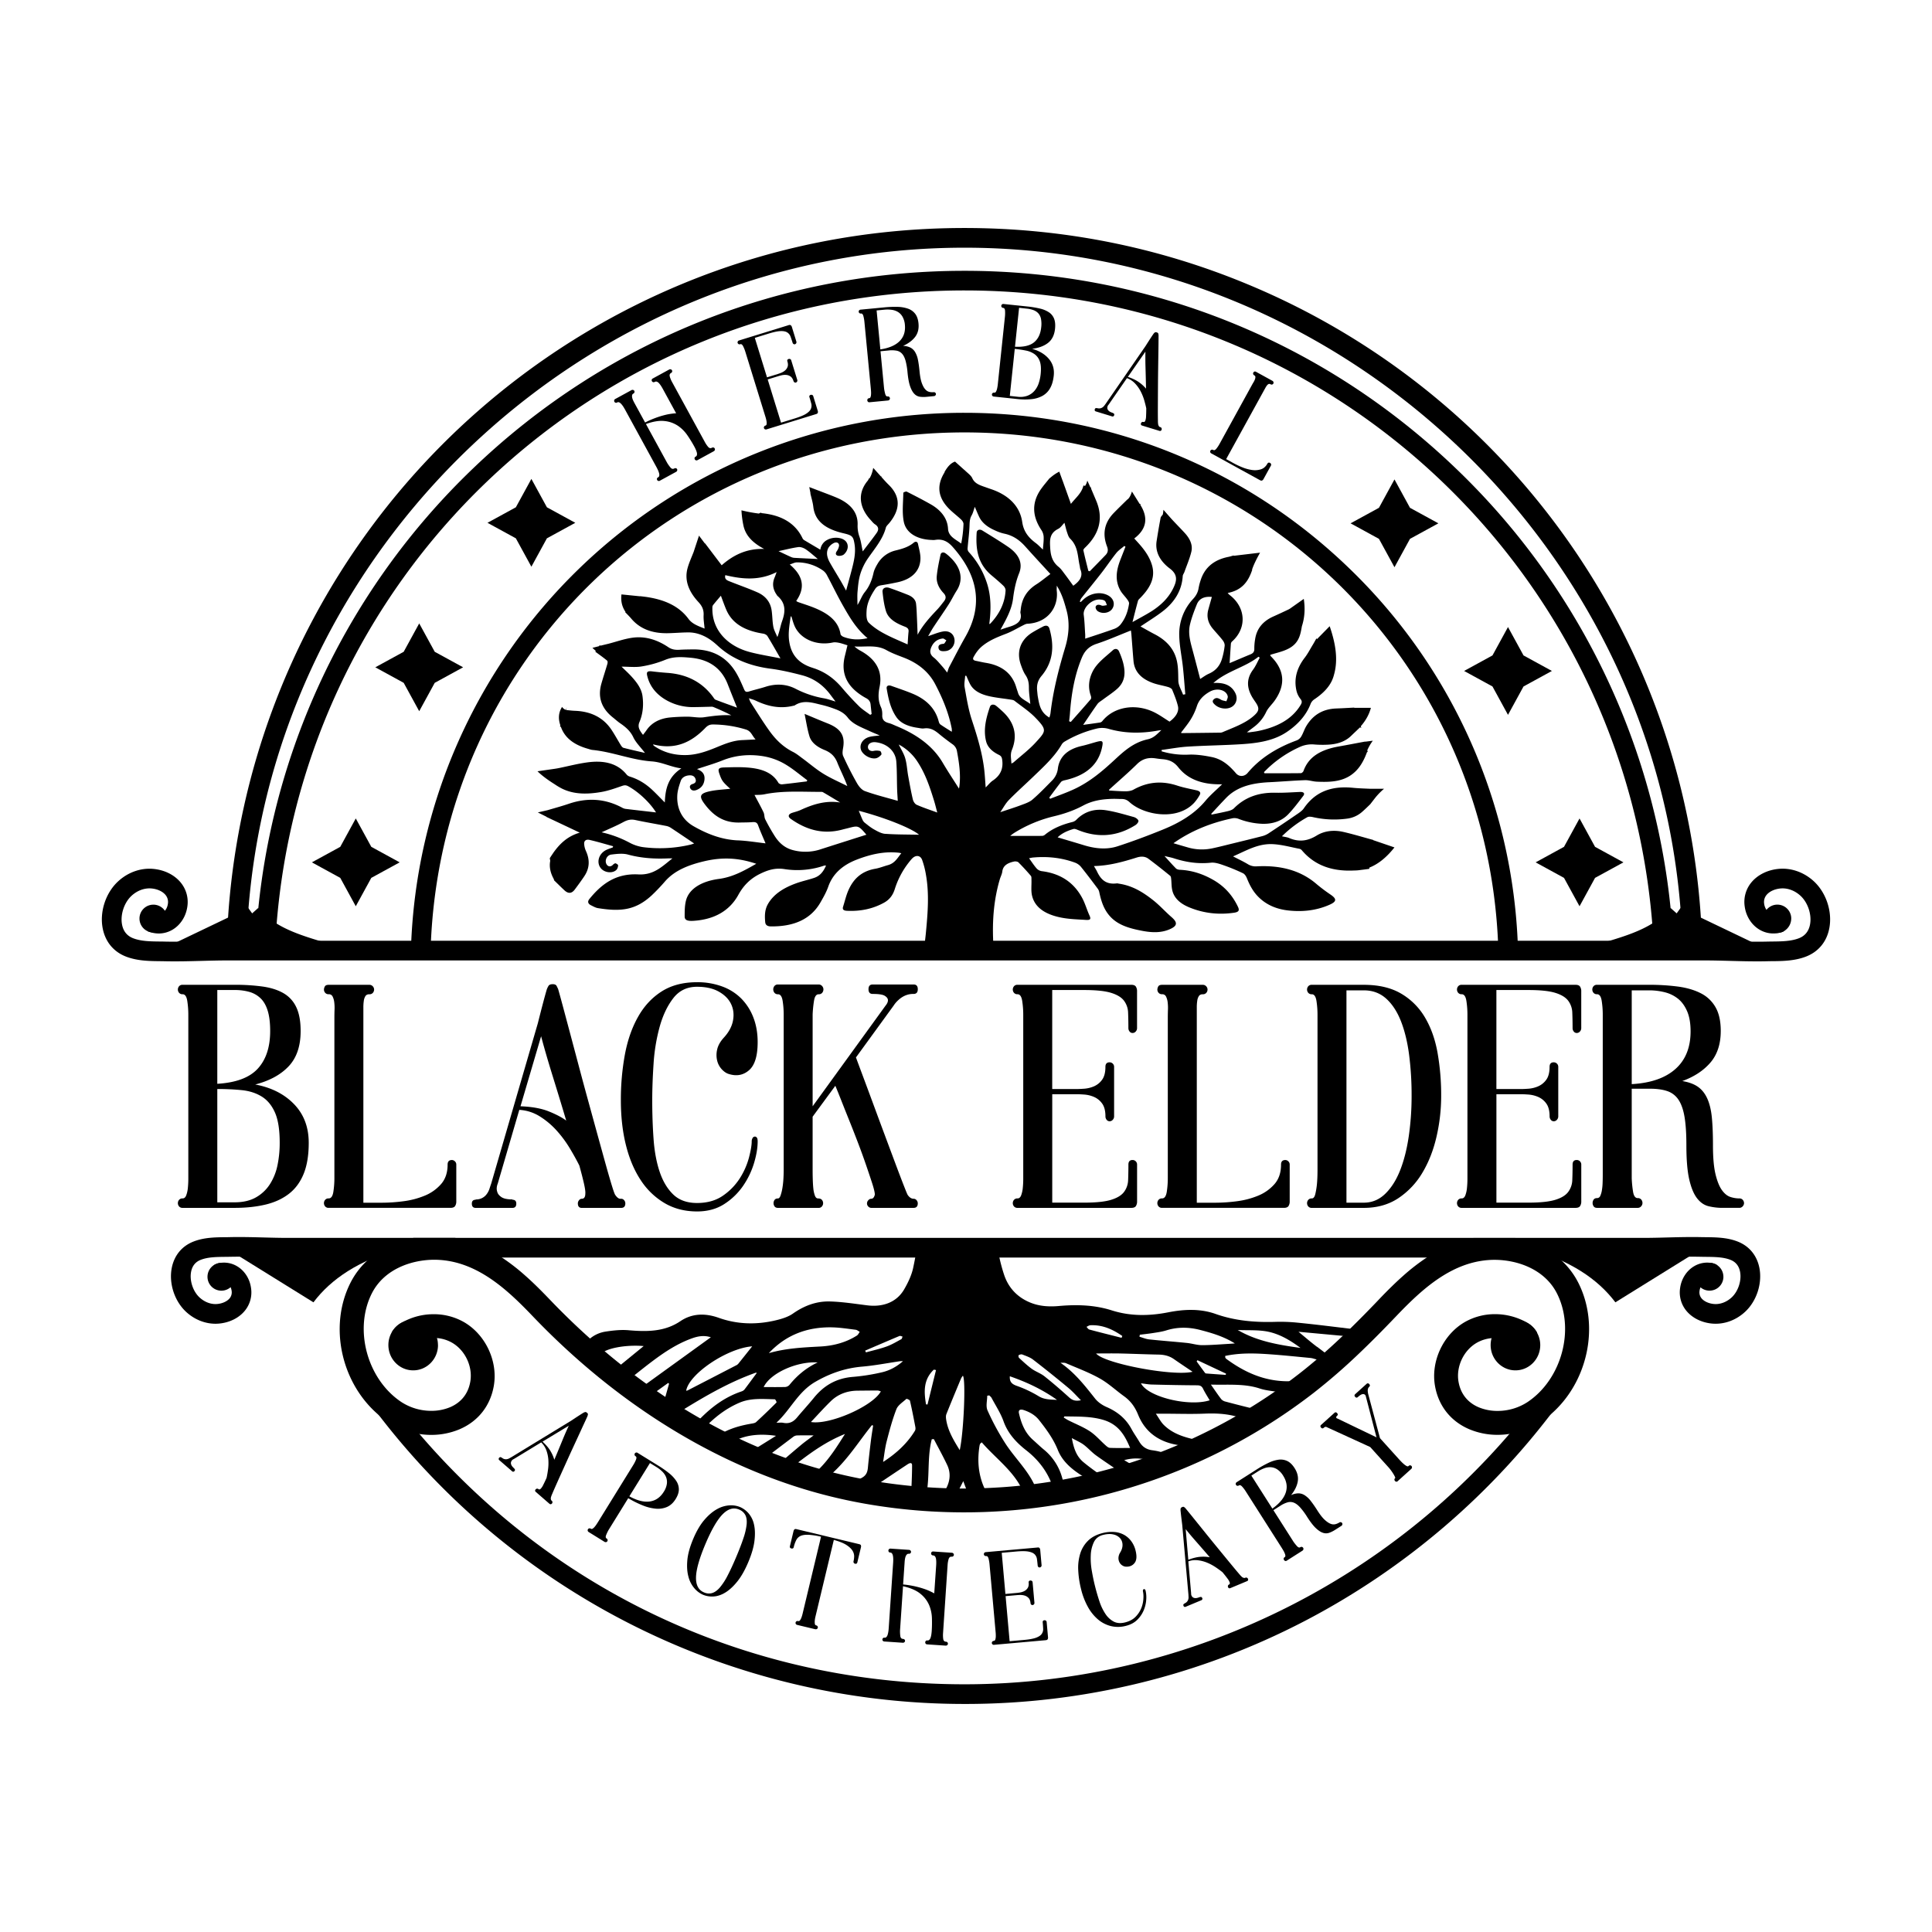
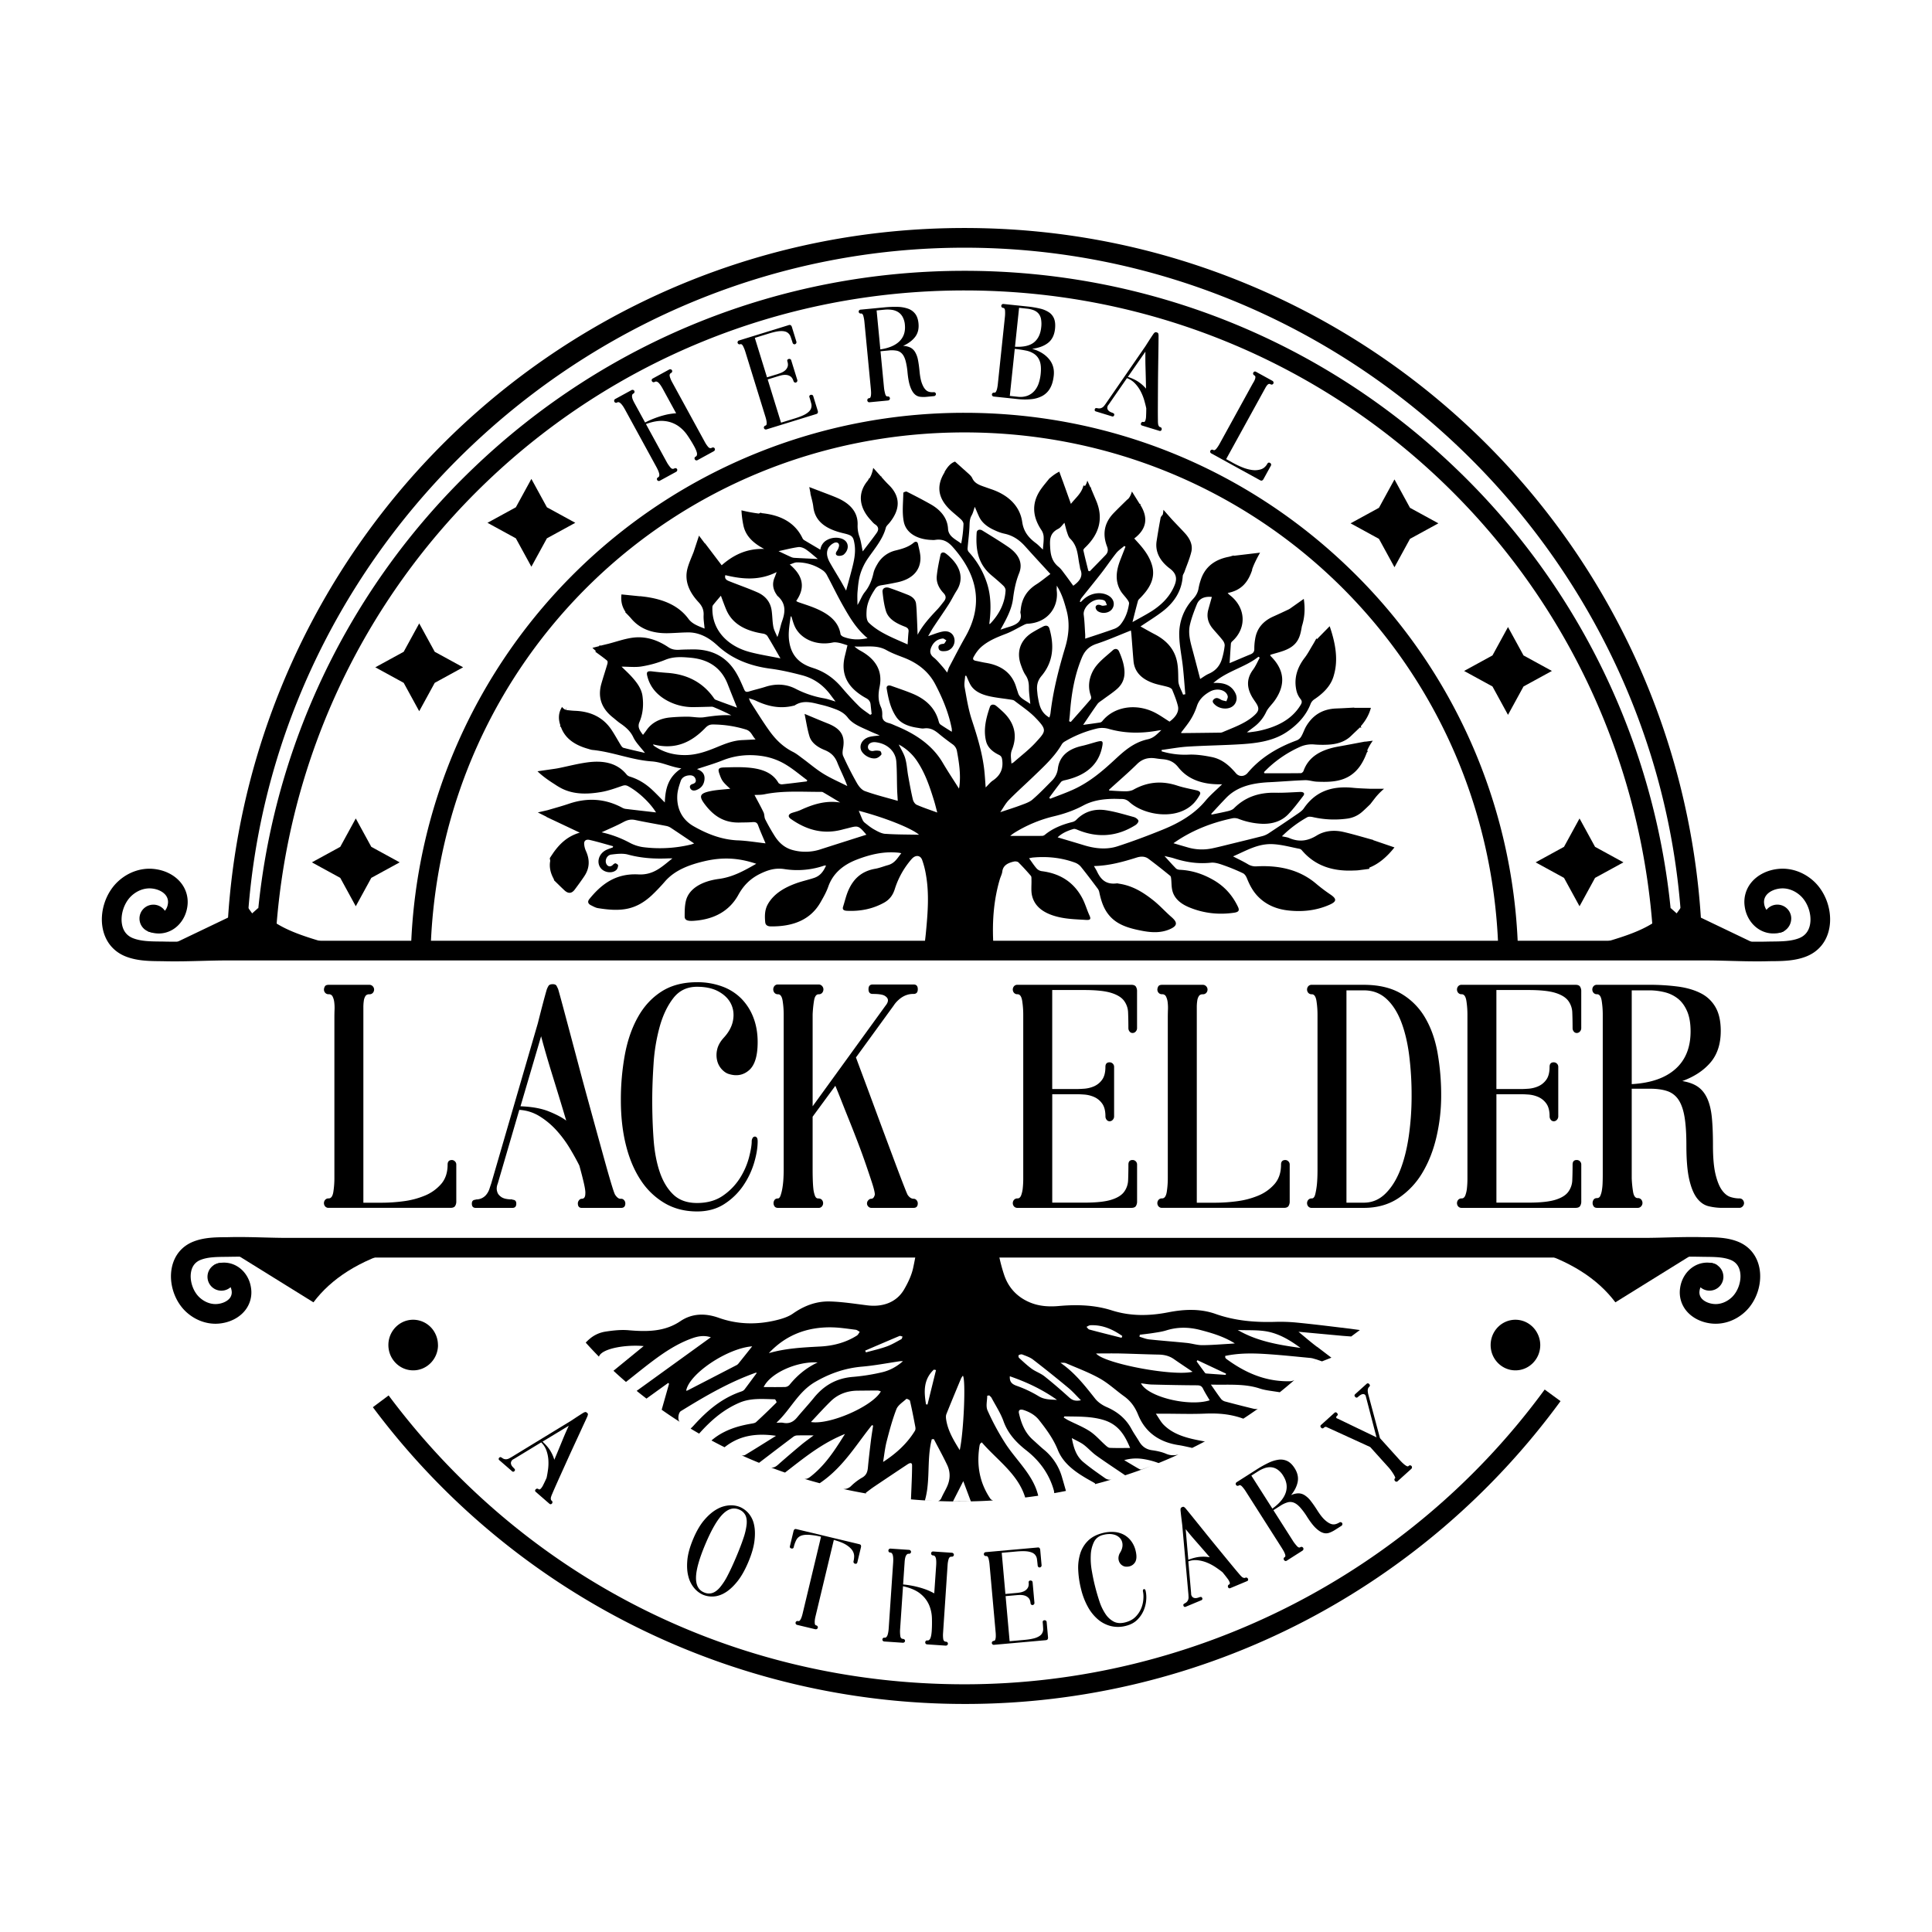
<svg xmlns="http://www.w3.org/2000/svg" id="Layer_1" data-name="Layer 1" viewBox="0 0 3000 3000">
  <title>black elder-2</title>
  <path d="M2781.41,1426.32a22.78,22.78,0,0,1-10.82,19.27,20.21,20.21,0,0,1-4,1.91l-.12,0a18,18,0,0,1-2.61.71,19.79,19.79,0,0,1-4,.41c-11.92,0-21.58-10.42-21.58-22.34a21.58,21.58,0,1,1,43.16,0Z" />
  <path d="M365.35,1982.65A21.58,21.58,0,1,1,343.77,1961,21.58,21.58,0,0,1,365.35,1982.65Z" />
  <circle cx="238.15" cy="1426.32" r="21.58" transform="translate(-78.51 15.35) rotate(-3.17)" />
  <path d="M1497.61,2645.9A1146.31,1146.31,0,0,1,579,2185.1l24.46-18.27c212.93,285.05,538.84,448.53,894.17,448.53,354.56,0,691.36-171.1,900.93-457.69l24.64,18a1151,1151,0,0,1-398.37,342,1141.29,1141.29,0,0,1-527.2,128.23Z" />
-   <path d="M456.63,1714.54Q433.89,1691,396.33,1684q33.39-8.6,51.95-28.32T466.83,1601q0-22.76-6.72-36.91a48.76,48.76,0,0,0-19.72-21.75q-13-7.58-32-10.36a308.63,308.63,0,0,0-44.07-2.78H283.61a6.75,6.75,0,0,0-5.56,2.27,7.81,7.81,0,0,0,0,10.12,6.75,6.75,0,0,0,5.56,2.27q5.56,0,7.19,10.37a139.09,139.09,0,0,1,1.62,21.49v254.34a143.37,143.37,0,0,1-.69,14.41,45.34,45.34,0,0,1-2.55,11.63c-1.24,3.21-3.1,4.8-5.57,4.8a6.72,6.72,0,0,0-5.56,2.28,7.8,7.8,0,0,0,0,10.11,6.72,6.72,0,0,0,5.56,2.28h80.71q26.44,0,47.78-5.06t36.41-16.68q15.08-11.64,23-31.1t7.89-48.29Q479.36,1738.06,456.63,1714.54ZM337.42,1537.31h26.9a81.58,81.58,0,0,1,23.2,3,41.09,41.09,0,0,1,17.39,10.12q7.18,7.08,10.9,19.46t3.71,31.1q0,37.43-19.25,58.4t-62.85,23.52Zm93.47,272a86.45,86.45,0,0,1-11.83,29.58,61.77,61.77,0,0,1-21.8,20.48q-13.47,7.58-32.94,7.58h-26.9V1691q20.4,0,38,1.77t30.84,9.86q13.21,8.08,20.64,24.77t7.42,47A170.61,170.61,0,0,1,430.89,1809.35Z" />
  <path d="M706.33,1803.28a6.65,6.65,0,0,0-4.56-2q-6.72,0-6.72,7.08,0,18.71-10.21,30.34a67.74,67.74,0,0,1-25.51,18,128.85,128.85,0,0,1-32.93,8.59,257.76,257.76,0,0,1-32.94,2.28H564.24V1564.11a67.92,67.92,0,0,1,.69-10.12,18.15,18.15,0,0,1,2.56-7.33q1.85-2.78,6-2.78a6.77,6.77,0,0,0,5.56-2.27,7.85,7.85,0,0,0,1.86-5.06,7.34,7.34,0,0,0-2.09-5.06,6.93,6.93,0,0,0-5.33-2.27H510.43q-4.64,0-6,2.53a10.38,10.38,0,0,0-1.39,5,7.5,7.5,0,0,0,1.86,4.81,6.75,6.75,0,0,0,5.56,2.27,6.33,6.33,0,0,1,6,3.54,26.56,26.56,0,0,1,2.55,8.85,69.85,69.85,0,0,1,.47,11.63c-.16,4.22-.24,8.34-.24,12.39v248.78a137.49,137.49,0,0,1-1.62,21.74c-1.09,6.75-3.48,10.11-7.19,10.11a6.72,6.72,0,0,0-5.56,2.28,7.8,7.8,0,0,0,0,10.11,6.72,6.72,0,0,0,5.56,2.28H699.66c3.41,0,5.74-.93,7-2.78a13,13,0,0,0,1.87-7.33v-57.14A6.65,6.65,0,0,0,706.33,1803.28Z" />
  <path d="M969.18,1863.71a5.75,5.75,0,0,0-4.64-2.28h-1.39q-3.72,0-7.88-6.07-1.39-2-5.34-14.91t-9.51-32.87q-5.56-20-12.52-45.26T913.52,1710q-7.42-27-14.61-54.11t-13.45-50.56q-6.27-23.52-11.14-41.72t-7.65-27.81c-.62-1.34-1.39-3-2.32-4.8s-2.94-2.78-6-2.78q-5.1,0-6.72,2.78a32.73,32.73,0,0,0-2.56,5.31q-4.63,15.67-13.91,52.58l-72.36,248.79q-1.39,4-2.79,8.34a28,28,0,0,1-4.17,8.09,20,20,0,0,1-17.16,8.34v.51c-4,0-6,2-6,6.07,0,4.38,2,6.57,6,6.57H795.7q6,0,6-6.57,0-6.07-6-6.07v-.51q-12.06,0-17.39-3.79t-6.27-8.34q-1.85-5.57.93-12.64l33.4-114.28a66.62,66.62,0,0,1,31.77,10.11,121.44,121.44,0,0,1,26.21,22,179.43,179.43,0,0,1,20.41,27.55q8.81,14.68,14.84,26.8,4.64,16.7,7.19,28.07t2.09,15.42q0,8.1-5.56,8.09a5.32,5.32,0,0,0-4.18,2.28,7.46,7.46,0,0,0-1.85,4.8c0,4.72,2,7.08,6,7.08h61.22q6.5,0,6.5-7.08A7.47,7.47,0,0,0,969.18,1863.71ZM852.52,1725.92q-17.38-7.08-44.29-8.09l32-108.72q2.79,10.62,7,25.28t9.51,31.86q5.32,17.19,11.13,36.15t11.36,37.67Q869.92,1733,852.52,1725.92Z" />
  <path d="M1172.35,1764.85a4.2,4.2,0,0,0-3.71,2.28,9.92,9.92,0,0,0-1.39,5.31q0,8.6-4.18,24.77a114.52,114.52,0,0,1-13.91,31.86,94.62,94.62,0,0,1-26.21,27.3q-16.47,11.64-40.59,11.63-23.19,0-36.87-13.14t-21.11-35.15q-7.43-22-9.51-50.81t-2.08-60.18q0-26.28,2.08-57.14a284.08,284.08,0,0,1,9.51-57.39q7.41-26.54,21.11-44.24t36.87-17.7q20.42,0,33.86,7.59t19,19.21q5.57,11.64,3,25.54t-14.15,26.54q-8.35,9.11-10.44,18.46a36.94,36.94,0,0,0,0,17.44,30.2,30.2,0,0,0,7.43,13.66c3.55,3.71,7.18,6.06,10.9,7.08q18.09,5.57,31.31-6.07t13.22-43.49q0-21.24-6.73-38.43a85,85,0,0,0-18.79-29.32,81,81,0,0,0-29.68-18.71,110.89,110.89,0,0,0-39-6.58q-32.47,0-55,14.41T990.75,1579q-14.14,25-20.41,58.41a386.85,386.85,0,0,0-6.26,71.29q0,37.93,7.89,69.53t23,54.36a112.26,112.26,0,0,0,37.11,35.65q22,12.88,50.32,12.89,24.59,0,42.45-11.63A102.58,102.58,0,0,0,1154,1841.2a127,127,0,0,0,16.93-35.39q5.57-18.7,5.57-33.37,0-4.56-1.4-6.07A3.88,3.88,0,0,0,1172.35,1764.85Z" />
  <path d="M1418.66,1861.43q-5.12,0-9.28-6.07-.93-1.52-6.26-15.17t-13-34.13q-7.65-20.47-16.7-44.75t-17.62-47.53q-8.6-23.25-15.78-42.47t-10.9-29.33l58.45-80.4a42.52,42.52,0,0,1,7.88-9.1,36.5,36.5,0,0,1,9.51-6.32,31.43,31.43,0,0,1,13.69-2.78q6.48,0,6.49-7.34t-6.49-7.33h-63.55q-6.49,0-6.49,7.33t6.49,7.34q13.92,0,18.55,2.78t5.11,6.32q.45,4.05-3.71,9.1l-113.19,156.25v-142.6A180.65,180.65,0,0,1,1264,1554q1.62-10.11,7.19-10.11a6.67,6.67,0,0,0,5.57-2.35,8.28,8.28,0,0,0,1.85-5.23,7.69,7.69,0,0,0-2.08-5.23,6.84,6.84,0,0,0-5.34-2.36h-63.08a6.65,6.65,0,0,0-5.57,2.36,8.32,8.32,0,0,0,0,10.46,6.64,6.64,0,0,0,5.57,2.35q5.57,0,7.19,10.37a139.09,139.09,0,0,1,1.62,21.49v241.19q0,6.08-.46,13.91a126.74,126.74,0,0,1-1.63,14.41,69.38,69.38,0,0,1-2.78,11.12c-1.09,3-2.4,4.55-3.94,4.55q-3.72,0-5.34,2.28a8.7,8.7,0,0,0,0,10.11q1.62,2.28,5.34,2.28h63.08a6.21,6.21,0,0,0,5.1-2.28,7.8,7.8,0,0,0,0-10.11q-1.85-2.28-6-2.28c-2.16,0-3.79-1.42-4.87-4.29A44.31,44.31,0,0,1,1263,1846q-.69-6.32-.92-14.16t-.24-14.92V1734l35.26-48q3.24,7.59,8.81,21.74t12.29,30.85q6.72,16.68,13.69,34.89t12.52,34.38q5.57,16.18,9.51,28.32t4.41,17.19c.3,1.35-.08,3-1.16,5.06s-2.55,3-4.41,3a6,6,0,0,0-4.41,2.28,7,7,0,0,0-2.08,4.8,6.76,6.76,0,0,0,2.08,5.06,6.3,6.3,0,0,0,4.41,2h65.87q6.48,0,6.49-7.08a7.51,7.51,0,0,0-1.85-4.8A5.76,5.76,0,0,0,1418.66,1861.43Z" />
  <path d="M1683.51,1537.31q27.36,0,41.52,4.3t20.18,12.13a32.23,32.23,0,0,1,6.49,18.71q.45,10.88.46,24a8.15,8.15,0,0,0,1.86,5.31,5.72,5.72,0,0,0,4.64,2.27,6.41,6.41,0,0,0,4.87-2.27,7.62,7.62,0,0,0,2.08-5.31v-57.14a13.07,13.07,0,0,0-1.85-7.33q-1.86-2.77-7-2.78H1580.07a6.75,6.75,0,0,0-5.56,2.27,7.81,7.81,0,0,0,0,10.12,6.75,6.75,0,0,0,5.56,2.27q5.57,0,7.19,10.37a139.07,139.07,0,0,1,1.63,21.49v254.34a143.28,143.28,0,0,1-.7,14.41,45.34,45.34,0,0,1-2.55,11.63c-1.24,3.21-3.1,4.8-5.57,4.8a6.72,6.72,0,0,0-5.56,2.28,7.8,7.8,0,0,0,0,10.11,6.72,6.72,0,0,0,5.56,2.28H1756.8q5.1,0,7-2.78a13.05,13.05,0,0,0,1.85-7.33v-57.14a7,7,0,0,0-6.95-7.08q-6.51,0-6.5,7.08,0,13.15-.46,24a32.15,32.15,0,0,1-6.49,18.7q-6,7.85-20.18,12.14t-41.52,4.3h-49.63V1699.12h39q3.72,0,10.9.5a47.48,47.48,0,0,1,14.62,3.54,30.3,30.3,0,0,1,12.75,10.11q5.33,7.1,5.34,20.23a8.14,8.14,0,0,0,1.85,5.31,5.73,5.73,0,0,0,4.64,2.28,6.42,6.42,0,0,0,4.87-2.28,7.63,7.63,0,0,0,2.09-5.31v-76.86a7,7,0,0,0-7-7.08q-6.5,0-6.49,7.08,0,13.15-5.34,20.23a30.22,30.22,0,0,1-12.75,10.11,47.2,47.2,0,0,1-14.62,3.54q-7.18.51-10.9.51h-39V1537.31Z" />
  <path d="M2000.47,1803.28a6.64,6.64,0,0,0-4.55-2q-6.74,0-6.73,7.08,0,18.71-10.2,30.34a67.77,67.77,0,0,1-25.52,18,128.63,128.63,0,0,1-32.93,8.59,257.74,257.74,0,0,1-32.93,2.28h-29.23V1564.11a66.54,66.54,0,0,1,.7-10.12,18,18,0,0,1,2.55-7.33c1.23-1.85,3.25-2.78,6-2.78a6.79,6.79,0,0,0,5.57-2.27,7.84,7.84,0,0,0,1.85-5.06,7.3,7.3,0,0,0-2.09-5.06,6.93,6.93,0,0,0-5.33-2.27h-63.08q-4.65,0-6,2.53a10.4,10.4,0,0,0-1.4,5,7.5,7.5,0,0,0,1.86,4.81,6.77,6.77,0,0,0,5.57,2.27,6.33,6.33,0,0,1,6,3.54,26.8,26.8,0,0,1,2.55,8.85,71,71,0,0,1,.46,11.63c-.16,4.22-.23,8.34-.23,12.39v248.78a138.69,138.69,0,0,1-1.62,21.74c-1.09,6.75-3.48,10.11-7.19,10.11a6.74,6.74,0,0,0-5.57,2.28,7.8,7.8,0,0,0,0,10.11,6.74,6.74,0,0,0,5.57,2.28h189.23c3.4,0,5.73-.93,7-2.78a13,13,0,0,0,1.86-7.33v-57.14A6.61,6.61,0,0,0,2000.47,1803.28Z" />
  <path d="M2232.25,1634.9q-5.57-31.35-19.48-54.86a103.61,103.61,0,0,0-37.11-37.17q-23.2-13.65-58-13.65H2037a6.76,6.76,0,0,0-5.56,2.27,7.81,7.81,0,0,0,0,10.12,6.76,6.76,0,0,0,5.56,2.27c3.72,0,6.11,3.46,7.2,10.37a139.09,139.09,0,0,1,1.62,21.49v241.19q0,12.64-.93,22.25a115.84,115.84,0,0,1-2.55,15.17c-1.09,4.39-2.86,6.57-5.34,6.57a6.74,6.74,0,0,0-5.56,2.28,7.8,7.8,0,0,0,0,10.11,6.74,6.74,0,0,0,5.56,2.28h80.72q31.07,0,53.8-15.17a122,122,0,0,0,37.34-39.69q14.61-24.52,21.8-55.88a281.51,281.51,0,0,0,7.19-63.21A381.81,381.81,0,0,0,2232.25,1634.9Zm-44.76,129.7q-4.42,30.09-13.46,52.84t-23.19,36.41q-14.15,13.65-33.16,13.65h-26.91V1537.81h26.91q20.4,0,34.55,12.65t23,34.88q8.8,22.26,12.76,52.09a492.53,492.53,0,0,1,3.94,64.21A435.28,435.28,0,0,1,2187.49,1764.6Z" />
  <path d="M2373.26,1537.31q27.36,0,41.51,4.3t20.18,12.13a32.23,32.23,0,0,1,6.49,18.71q.46,10.88.47,24a8.14,8.14,0,0,0,1.85,5.31,5.72,5.72,0,0,0,4.64,2.27,6.4,6.4,0,0,0,4.87-2.27,7.63,7.63,0,0,0,2.09-5.31v-57.14a13,13,0,0,0-1.86-7.33q-1.86-2.77-7-2.78H2269.82a6.77,6.77,0,0,0-5.57,2.27,7.84,7.84,0,0,0,0,10.12,6.77,6.77,0,0,0,5.57,2.27q5.57,0,7.19,10.37a139.09,139.09,0,0,1,1.62,21.49v254.34a140.39,140.39,0,0,1-.7,14.41,44.92,44.92,0,0,1-2.55,11.63c-1.24,3.21-3.09,4.8-5.56,4.8a6.74,6.74,0,0,0-5.57,2.28,7.83,7.83,0,0,0,0,10.11,6.74,6.74,0,0,0,5.57,2.28h176.72q5.1,0,7-2.78a13,13,0,0,0,1.86-7.33v-57.14a7,7,0,0,0-7-7.08q-6.49,0-6.49,7.08,0,13.15-.47,24a32.15,32.15,0,0,1-6.49,18.7q-6,7.85-20.18,12.14t-41.51,4.3h-49.64V1699.12h39q3.7,0,10.9.5a47.49,47.49,0,0,1,14.61,3.54,30.33,30.33,0,0,1,12.76,10.11q5.32,7.1,5.33,20.23a8.15,8.15,0,0,0,1.86,5.31,5.73,5.73,0,0,0,4.63,2.28,6.41,6.41,0,0,0,4.87-2.28,7.58,7.58,0,0,0,2.09-5.31v-76.86a7,7,0,0,0-7-7.08q-6.49,0-6.49,7.08,0,13.15-5.33,20.23A30.25,30.25,0,0,1,2388.1,1687a47.2,47.2,0,0,1-14.61,3.54q-7.2.51-10.9.51h-39V1537.31Z" />
  <path d="M2706.3,1863.29a6.63,6.63,0,0,0-5.56-2.37,45.51,45.51,0,0,1-13.69-2.26q-7.2-2.28-13.22-10.61t-10-24.74q-3.95-16.41-3.94-44.68,0-24.74-1.63-42.41t-6.93-29.79q-5.33-12.11-14.56-18.68t-24.51-9.09q27.75-10.1,43.72-28.77t16-49q0-22.71-8.1-36.85a54.24,54.24,0,0,0-22.9-21.71q-14.8-7.57-35.17-10.35a337.56,337.56,0,0,0-45.34-2.78h-80.53a6.78,6.78,0,0,0-5.57,2.27,7.82,7.82,0,0,0,0,10.1,6.75,6.75,0,0,0,5.57,2.27q5.57,0,7.19,10.35a138.6,138.6,0,0,1,1.62,21.46v248.9q0,6.08-.23,12.38a86.35,86.35,0,0,1-1.16,11.6,32.28,32.28,0,0,1-2.55,8.59,5.21,5.21,0,0,1-4.87,3.28c-2.48,0-4.25.79-5.33,2.35a9.21,9.21,0,0,0,0,10.46c1.08,1.58,2.85,2.36,5.33,2.36H2543a6.8,6.8,0,0,0,5.34-2.36,7.69,7.69,0,0,0,2.09-5.23,8.33,8.33,0,0,0-1.86-5.23,6.68,6.68,0,0,0-5.57-2.35q-5.57,0-7.19-9.86a172.47,172.47,0,0,1-2.08-21v-139h27.83q16.7,0,27.6,3.79a33.57,33.57,0,0,1,17.39,13.66q6.49,9.85,9.28,27t2.78,43.48q0,33.38,4.36,52.59t11.92,29.24q7.58,10,17.91,12.64a90.84,90.84,0,0,0,22.4,2.62h25.52a6.79,6.79,0,0,0,5.33-2.36,7.43,7.43,0,0,0,2.09-5A8,8,0,0,0,2706.3,1863.29Zm-104.71-203.36q-23.55,21-67.84,23.51V1537.81h26.76a98.78,98.78,0,0,1,24.7,3,53.41,53.41,0,0,1,20.53,10.11q8.76,7.1,14.07,19.47t5.32,31.1Q2625.13,1639,2601.59,1659.93Z" />
  <path d="M2643.2,1472.78l-30.53.7q-.15-6.35-.37-12.66-.87-25.46-2.92-50.63,0-.2,0-.36a.66.66,0,0,0,0-.14C2562.89,838.86,2077,384.62,1497.63,384.62c-572.73,0-1054,443.8-1109.94,1005.33q-3.51,35.15-4.75,70.87c-.16,4.22-.27,8.44-.38,12.67l-30.52-.72q.13-6,.34-12,.86-25.45,2.8-50.69a1147.47,1147.47,0,0,1,702.33-968.46c139.57-58.12,287.64-87.58,440.12-87.58s300.54,29.46,440.11,87.58a1145,1145,0,0,1,703.37,983.23q1.16,17.89,1.75,35.92Q2643.05,1466.8,2643.2,1472.78Z" />
  <path d="M2568.13,1473.82C2542.42,900.3,2072.19,451,1497.61,451,923.51,451,453.3,899.89,427.13,1472.9l-30.5-1.39A1098.87,1098.87,0,0,1,735.31,726.65c206.09-197.42,476.81-306.14,762.3-306.14,285.65,0,556.49,108.83,762.62,306.45a1098.85,1098.85,0,0,1,338.4,745.5Z" />
  <path d="M668.69,1473.62l-30.51-1A859.15,859.15,0,0,1,1497.61,641c224.38,0,436.73,85.92,597.93,241.92A857.31,857.31,0,0,1,2357,1470.39l-30.51,1.06c-15.61-448.59-379.68-800-828.84-800C1047.29,671.48,683.19,1023.82,668.69,1473.62Z" />
  <path d="M2840.47,1441.67c-4,20.73-16.88,36.25-36.14,43.7-17.46,6.75-36,7-52.45,7.14q-4.17,0-8.28.13c-5,.11-10.12.16-15.18.16-14.09,0-28.18-.37-41.92-.74-13.37-.35-27.2-.71-40.54-.71H354c-13.34,0-27.17.36-40.54.71-18.69.5-38,1-57.1.58q-4.11-.09-8.28-.13c-16.4-.18-35-.39-52.45-7.14-19.26-7.45-32.09-23-36.14-43.7-5-25.54,4.4-54.71,23.38-72.59,15.21-14.32,35.14-21.57,54.67-19.91,17.66,1.5,33.41,9.31,43.22,21.42A47.4,47.4,0,0,1,291,1407.12c-2,15.58-10.69,29.28-23.34,36.65-11.72,6.81-25.35,7.6-38.37,2.22l11.67-28.21c4.13,1.71,8,1.57,11.35-.4,4.41-2.57,7.63-8,8.4-14.06a17.06,17.06,0,0,0-3.59-13.52c-4.54-5.61-12.79-9.42-22.08-10.22-10.9-.92-22.25,3.35-31.15,11.73-11.28,10.62-17.32,29.34-14.35,44.5,2,10.36,7.81,17.45,17.2,21.09,12.3,4.76,26.62,4.92,41.77,5.09,2.89,0,5.78.06,8.63.13,18.34.41,37.28-.09,55.6-.57,13.58-.36,27.61-.73,41.35-.73H2646c13.74,0,27.77.37,41.34.73,18.33.48,37.27,1,55.61.57,2.85-.07,5.74-.1,8.63-.13,15.15-.17,29.47-.33,41.77-5.09,9.39-3.64,15.18-10.73,17.2-21.09,3-15.16-3.07-33.88-14.35-44.5-8.89-8.38-20.24-12.65-31.15-11.73-9.29.8-17.54,4.61-22.08,10.22a17.06,17.06,0,0,0-3.59,13.52,21.2,21.2,0,0,0,3.62,9.55,15.48,15.48,0,0,0,4.78,4.51c3.4,2,7.22,2.11,11.35.4l11.5,27.81a20.21,20.21,0,0,1-4,1.91l-.12,0c-.87.26-1.74.5-2.61.71a41.86,41.86,0,0,1-31.46-4.48c-12.65-7.37-21.38-21.07-23.34-36.65a47.4,47.4,0,0,1,10.15-36.53c9.81-12.11,25.56-19.92,43.22-21.42,19.52-1.67,39.46,5.59,54.67,19.91C2836.07,1387,2845.47,1416.13,2840.47,1441.67Z" />
  <path d="M2744.05,1474.2H2452.69c16.9-4.83,32.47-9.09,46.79-13.38,26-7.76,47.92-15.56,66.13-26.81a118.36,118.36,0,0,0,28.44-24.16h0l9.46,8.42,5.85-8.06q0-.2,0-.36a.66.66,0,0,0,0-.14l.3.14h0l31.46,15.07,77.93,37.32Z" />
  <path d="M251,1474.2H542.31c-16.9-4.83-32.47-9.09-46.79-13.38-26-7.76-47.92-15.56-66.13-26.81A118.55,118.55,0,0,1,401,1409.85h0l-9.46,8.42-5.85-8.06q0-.2,0-.36a.66.66,0,0,1,0-.14l-.3.14h0l-31.46,15.07L276,1462.23Z" />
-   <path d="M2407.61,2196.5h0a157.21,157.21,0,0,1-14.72,11.21,118.24,118.24,0,0,1-23.3,12.07h0a122.76,122.76,0,0,1-25.75,6.8h0a119.56,119.56,0,0,1-18.43,1.43,112.84,112.84,0,0,1-43.78-8.65c-28.89-12.28-47.84-36.13-53.35-67.16-6.85-38.52,12.92-80.48,47-99.73a94,94,0,0,1,46.32-11.85,99.71,99.71,0,0,1,50.58,13.74l1,.6.33.21.14.08,0,0a39,39,0,0,1,13.1,14L2364.37,2095l-3.83-3.34a58.73,58.73,0,0,0-31.06-13.54,64.83,64.83,0,0,0-7.74-.47c-1.89,0-3.75.09-5.62.26h0a56.26,56.26,0,0,0-22.6,6.92c-20.81,11.76-32.88,37.39-28.7,60.95,4.15,23.38,19.33,34.37,31.31,39.45a75.12,75.12,0,0,0,29.14,5.64,84.93,84.93,0,0,0,46.92-13.93c52.75-35.43,73.63-112.46,45.59-168.22-19.46-38.69-62.92-52.46-97.12-52.46a131.61,131.61,0,0,0-16.11,1c-46.84,5.74-84.88,35.26-117.33,67-5.73,5.6-11.31,11.27-16.71,16.91-.8.82-1.57,1.62-2.34,2.44-21.87,22.89-40.31,41.42-58.06,58.3a930,930,0,0,1-70.49,61.1A886.94,886.94,0,0,1,1343.44,2335c-4.83-.86-9.89-1.8-15-2.8-93.42-18.16-185.46-53.82-273.55-106-81.55-48.28-158.27-109.75-228-182.71-.79-.81-1.57-1.62-2.36-2.45-5.41-5.63-11-11.31-16.72-16.91-32.46-31.73-70.5-61.25-117.32-67a132.06,132.06,0,0,0-16.13-1c-34.17,0-77.63,13.77-97.09,52.46-28,55.76-7.17,132.79,45.57,168.22a85,85,0,0,0,46.94,13.93,74.89,74.89,0,0,0,29.11-5.64c12-5.08,27.18-16.06,31.34-39.45,4.18-23.56-7.9-49.19-28.72-60.95a56.16,56.16,0,0,0-22.82-6.94c-1.78-.16-3.58-.24-5.39-.24a63.59,63.59,0,0,0-8,.52,58.81,58.81,0,0,0-30.77,13.49l-3.83,3.34-22.51-25.78a37.91,37.91,0,0,1,3.45-5.18,37,37,0,0,1,3.29-3.7l.07-.05a37.46,37.46,0,0,1,3.56-3.1l.07-.05,0,0c.87-.59,1.75-1.17,2.66-1.74l.14-.18h0v0l.32-.19,1.55-.9h.15c.46-.26.9-.53,1.37-.78l0,0,.07,0,.07,0h0a98.45,98.45,0,0,1,48.46-12.51,94,94,0,0,1,46.31,11.85c34.08,19.26,53.84,61.21,47,99.73-5.51,31-24.46,54.88-53.36,67.16a112.77,112.77,0,0,1-43.78,8.65,123.7,123.7,0,0,1-43.87-8.12h0a116.74,116.74,0,0,1-23.62-12.18,156.6,156.6,0,0,1-14.06-10.64l0,0c-58-49.18-78-137.44-43.94-205.06a122.17,122.17,0,0,1,25.45-34.08h0c1.88-1.78,3.83-3.5,5.83-5.17h0A130.75,130.75,0,0,1,595,1939.19h0c1-.6,2.08-1.16,3.13-1.72.83-.44,1.68-.9,2.53-1.33A157.81,157.81,0,0,1,642,1922.2h64.7a186.75,186.75,0,0,1,45.86,15.26,226.61,226.61,0,0,1,26.84,15.26h0a316.84,316.84,0,0,1,36.13,28c6.25,5.5,12.29,11.18,18.14,16.91,6.9,6.74,13.54,13.56,20,20.29q3,3.12,6.06,6.29,8.1,8.34,16.79,16.91c12.39,12.25,25.62,24.75,39.68,37.31l1.6,1.45q9.46,8.44,19.44,16.91c.54.45,1.08.92,1.62,1.38h0q12.32,10.42,25.35,20.78,10.32,8.19,21.08,16.3h0q9,6.81,18.4,13.53,6.36,4.56,12.86,9.08h0l3.28,2.25q6.55,4.53,13.26,9h0q5.08,3.38,10.27,6.72,9.43,6.09,19.16,12.05,12.24,7.48,24.93,14.71,6.66,3.81,13.48,7.53,12.06,6.61,24.54,12.92,11.07,5.63,22.48,11,14.27,6.73,29,13,10.85,4.62,22,9,10.49,4.14,21.21,8,9.63,3.48,19.45,6.72h0q16.08,5.34,32.64,10,10.64,3,21.48,5.77,20.51,5.19,41.7,9.32l.79.15c5,.95,9.47,1.77,13.6,2.51q9,1.59,18,3,23.61,3.63,47.56,5.92,12.33,1.18,24.74,2,14.63,1,29.28,1.47c6.85.22,13.72.37,20.57.43h0c2.51,0,5,0,7.54,0h2.53q14.28,0,28.53-.56h0q27.81-1,55.43-3.79,10.83-1.11,21.64-2.48,13.05-1.65,26-3.72,9.29-1.46,18.51-3.15h0q13.56-2.46,27-5.36,1.43-.3,2.85-.63,11.46-2.51,22.83-5.35h0q13.41-3.36,26.7-7.15h0q11.91-3.39,23.68-7.14,10-3.16,20-6.61h0q14.72-5.09,29.22-10.7h0q13.38-5.16,26.57-10.79,10.86-4.65,21.61-9.57,34.77-16,68-35,11.16-6.4,22.14-13.14h0q19.82-12.17,38.9-25.38h0q11.27-7.79,22.24-15.94h0q7.41-5.51,14.72-11.17c7.75-6,15.54-12.32,23.41-18.95h0l1.23-1a.06.06,0,0,1,0,0l3-2.58h0c4.11-3.51,8.22-7.09,12.39-10.78h0l3.87-3.46c6.07-5.4,12.19-11,18.45-16.91l5.21-4.92.72-.69c3.75-3.57,7.53-7.23,11.39-11h0c7.13-7,14.47-14.29,22.21-22.15q7.92-8.05,16.45-16.91c2-2.07,4-4.15,6-6.29,6.42-6.73,13.06-13.55,20-20.29,5.84-5.73,11.89-11.41,18.13-16.91a317,317,0,0,1,36.14-28h0a228.08,228.08,0,0,1,26.83-15.26,187.11,187.11,0,0,1,45.87-15.26H2353a156.81,156.81,0,0,1,41.31,13.93c.85.43,1.7.89,2.54,1.33,1.05.56,2.11,1.12,3.12,1.72h0a129.55,129.55,0,0,1,19.63,13.53h0c2,1.64,3.93,3.36,5.82,5.13v0h0a122.45,122.45,0,0,1,25.49,34.1C2484.83,2059.38,2465.09,2147.22,2407.61,2196.5Z" />
  <path d="M680.13,2088.58c0,21.7-17.24,39.3-38.52,39.3s-38.52-17.6-38.52-39.3a39.54,39.54,0,0,1,5-19.4,37.91,37.91,0,0,1,3.45-5.18,37,37,0,0,1,3.29-3.7l.07-.05a37.46,37.46,0,0,1,3.56-3.1l.07-.05c.92-.7,1.86-1.36,2.84-2l.32-.19,1.55-.9c.55-.31,1.12-.61,1.69-.88h0l.53-.26s0,0,0,0a37.53,37.53,0,0,1,16.07-3.59,38.35,38.35,0,0,1,34.2,21.25,39.83,39.83,0,0,1,4.32,18Z" />
  <path d="M2391.7,2088.58c0,21.7-17.24,39.3-38.52,39.3s-38.52-17.6-38.52-39.3a39.79,39.79,0,0,1,1.45-10.71,39.29,39.29,0,0,1,7-13.87,37,37,0,0,1,3.29-3.7l.07-.05a38,38,0,0,1,10.58-7.37s0,0,0,0a37.85,37.85,0,0,1,35,1.5l1,.6.47.29,0,0a39,39,0,0,1,13.1,14c.21.39.43.8.63,1.2A39.56,39.56,0,0,1,2391.7,2088.58Z" />
  <path d="M2710.12,2036.65c-14.23,13.4-32.88,20.18-51.18,18.63-16.56-1.41-31.34-8.75-40.57-20.13a44.79,44.79,0,0,1-9.59-34.5c1.85-14.69,10.1-27.63,22.06-34.58a39.45,39.45,0,0,1,26.69-4.91c.8.13,1.59.29,2.39.47h0a21.38,21.38,0,0,1,6.88,3.17l-11.31,27.36c-3.48-1.44-6.53-1.35-9.33.29a14.32,14.32,0,0,0-5.6,6.57,18.91,18.91,0,0,0-1.51,5.42,14.46,14.46,0,0,0,3,11.49c3.89,4.81,11.33,8.23,19.42,8.92,9.66.84,19.74-3,27.65-10.43,10.08-9.49,15.47-26.21,12.83-39.74-1.78-9.07-6.83-15.28-15-18.44-11.09-4.3-24.13-4.46-37.93-4.61-2.67,0-5.32-.05-7.95-.11-6.15-.14-12.36-.17-18.61-.13h0c-10.84.08-21.74.37-32.4.65-12.48.33-25.37.67-38,.67H446.67c-12.64,0-25.54-.34-38-.67-11.88-.32-24.06-.64-36.11-.66h0q-7.5,0-14.9.14c-2.63.06-5.29.09-7.95.11-13.8.15-26.84.31-37.94,4.61-8.19,3.16-13.25,9.37-15,18.44-2.65,13.53,2.73,30.25,12.81,39.74,7.92,7.45,18,11.27,27.66,10.43,8.08-.69,15.52-4.11,19.43-8.92a14.56,14.56,0,0,0,3-11.49,18.82,18.82,0,0,0-1.6-5.62,14.16,14.16,0,0,0-5.51-6.37c-2.81-1.64-5.85-1.73-9.32-.29l-11.38-27.54,5.49-2.63h0q1.86-.49,3.72-.81a39.53,39.53,0,0,1,26.82,4.89c12,7,20.19,19.89,22,34.58a44.75,44.75,0,0,1-9.59,34.5c-9.22,11.38-24,18.72-40.57,20.13-1.71.14-3.44.22-5.17.22-16.6,0-33.11-6.72-46-18.85-17.73-16.7-26.52-44-21.85-67.82,3.82-19.48,15.87-34.06,34-41.06,16.25-6.29,33.44-6.48,48.61-6.66,2.54,0,5.09,0,7.59-.1,17.57-.39,35.34.07,52.52.52,12.28.32,25,.66,37.21.66H2552.05c12.25,0,24.93-.34,37.21-.66,17.18-.45,35-.91,52.52-.52q3.78.08,7.6.1c15.17.18,32.36.37,48.61,6.66,18.1,7,30.17,21.58,34,41.06C2736.63,1992.7,2727.85,2020,2710.12,2036.65Z" />
  <path d="M620.53,1939.18H352.88l133.83,83.06C514.16,1985.77,557.2,1957.28,620.53,1939.18Z" />
  <path d="M2374.52,1939.18h267.65l-133.83,83.06C2480.89,1985.77,2437.85,1957.28,2374.52,1939.18Z" />
  <path d="M2676.11,1982.56a21.58,21.58,0,1,1-21.58-21.61,21.91,21.91,0,0,1,5.39.68h0a21.63,21.63,0,0,1,16.16,20.92Z" />
  <polygon points="552.45 1270.89 576.55 1314.96 620.62 1339.06 576.55 1363.16 552.45 1407.23 528.35 1363.16 484.28 1339.06 528.35 1314.96 552.45 1270.89" />
  <polygon points="650.95 968.02 675.05 1012.09 719.12 1036.19 675.05 1060.29 650.95 1104.36 626.85 1060.29 582.78 1036.19 626.85 1012.09 650.95 968.02" />
  <polygon points="825.13 743.64 849.23 787.71 893.3 811.81 849.23 835.91 825.13 879.98 801.03 835.91 756.96 811.81 801.03 787.71 825.13 743.64" />
  <polygon points="2452.69 1270.89 2476.79 1314.96 2520.86 1339.06 2476.79 1363.16 2452.69 1407.23 2428.59 1363.16 2384.52 1339.06 2428.59 1314.96 2452.69 1270.89" />
  <polygon points="2341.61 973.67 2365.71 1017.75 2409.78 1041.85 2365.71 1065.94 2341.61 1110.02 2317.51 1065.94 2273.44 1041.85 2317.51 1017.75 2341.61 973.67" />
  <polygon points="2165.33 744.45 2189.43 788.52 2233.5 812.62 2189.43 836.72 2165.33 880.79 2141.23 836.72 2097.16 812.62 2141.23 788.52 2165.33 744.45" />
  <path d="M2609.63,1409.83l-.26.36q0-.2,0-.36Z" />
  <path d="M2039.88,2115.23l1.61-1.59-1.24,1A6,6,0,0,1,2039.88,2115.23Z" />
  <path d="M2132.36,1304.61a1.87,1.87,0,0,1,0-.34c-1.93-.52-3.84-1.06-5.75-1.58h0c-14-3.9-27-7.72-40.33-10.81-14.69-3.43-29.44-2-41.76,5.56-13.78,8.48-27.34,10.48-42.7,3.83-3.14-1.36-7-1.7-11.23-2.69a181.18,181.18,0,0,1,39.43-29.66c2-1.13,5.83-.74,8.5-.15a148.56,148.56,0,0,0,52.83,2.45,43.62,43.62,0,0,0,23.88-10.67c4.23-3.74,8.25-7.65,12.48-11.74l0,0,7.1-9.18.37-.48a100.55,100.55,0,0,1,14-14.37H2127c-9.28-.4-17.86-.66-26.33-1.51-34.5-3.37-58.93,6.86-76.16,32-2.06,3-5.39,5.52-8.64,7.76q-23.21,15.94-46.82,31.5a34.13,34.13,0,0,1-10.16,4.11c-14.73,3.79-29.56,7.37-44.37,11-10.62,2.58-21.19,5.35-31.9,7.62a77.63,77.63,0,0,1-38.21-1.4c-7.59-2.18-15.16-4.41-22.28-6.5,26.85-19,57.58-31.57,91.51-38.71a17.61,17.61,0,0,1,9.09.67,113.71,113.71,0,0,0,36.64,7.84c16.65.62,30.72-4.08,41-14.75,8.58-9,15.87-18.8,23.28-28.5,3.08-4,.63-6.43-5.18-6.17-12.68.55-25.4,1.51-38.06,1.22-26.36-.6-47.67,7.29-64.37,24.21-2,2-5.46,3.39-8.55,4.15-8.56,2.1-17.28,3.73-25.92,5.54-.29-.34-.6-.67-.9-1,7.76-8.32,15.36-16.73,23.29-24.91,17.2-17.79,41-23.11,67-24.33,18.43-.88,36.81-2.52,55.25-3.16,6.07-.23,12.18,2,18.35,2.31,19.12.86,38.19.48,53.79-10.6,10.22-7.25,16.33-16.84,21-27.1h0c.44-1,.87-2,1.29-3,.75-1.77,1.42-3.58,2.13-5.39l1,0c-.19-.9-.42-1.81-.63-2.72a74.84,74.84,0,0,1,8.57-14.79l-11.76,1.52c0-.08,0-.16-.05-.22-14.69,2.75-28.2,5.36-41.76,7.78-26.15,4.67-46.1,15.3-54.05,37.89-.5,1.41-2.68,3.41-4.11,3.42-18.84.22-37.67.15-56.49.15-.28-.58-.56-1.15-.85-1.73,3.22-3.09,6.29-6.33,9.67-9.29a179.12,179.12,0,0,1,46.78-30.16,44.87,44.87,0,0,1,22.57-3.44,161.16,161.16,0,0,0,18.65.31c14.59-.49,27.66-4.07,37.55-13.63,2.15-2.07,4.29-4.12,6.45-6.17,1.19-1.09,2.32-2.16,3.44-3.28,1.37-1.29,2.75-2.59,4.11-3.9l2,.85c-.27-.87-.55-1.72-.83-2.59,7.51-8.63,12.94-18.07,15.67-28.56h-25.75a1.84,1.84,0,0,0-.15-.36c-2.33.11-4.59.25-6.82.36h0c-7.32.39-14.05.77-20.74,1-22.64.77-37.14,11.24-46.77,27.23-3.09,5.1-4.72,10.82-7.73,16a14.78,14.78,0,0,1-6.94,6.22c-30.89,11.31-57,27.4-76.48,50.64-4.92,5.87-13.07,6.36-18,.66-9.91-11.46-20.93-22-38.06-25.4-11.54-2.3-23.71-4.17-35.44-3.67a125.3,125.3,0,0,1-42-5.14c0-.7-.07-1.4-.1-2.12,13.53-1.78,27-4.36,40.64-5.21,27.66-1.71,55.43-2,83.09-3.73,25.23-1.61,50-5.09,70.71-19,17.51-11.79,30.29-26.14,37.14-44.11a15.61,15.61,0,0,1,5.79-6.72c11.9-8,21.55-17.21,27-28.67v0c.06-.13.11-.26.16-.38a51.05,51.05,0,0,0,3.13-8.83c6.81-23.63,2.42-49.16-6.67-75.5L2045,992.45c-.3-.39-.58-.8-.86-1.19-2.44,4.35-4.11,7.47-6,10.53-3.91,6.46-7.36,13.18-12,19.26-11.84,15.34-17,31.83-13.35,49.86a32.82,32.82,0,0,0,6.51,14.36c3,3.64,2.26,6.15.36,9.31-13.48,22.49-36.65,34.25-64.91,40.3-4.67,1-9.49,1.51-14.24,2.2a42.47,42.47,0,0,1-4.29,0c4.61-3.5,8.25-6.24,11.86-9a61.49,61.49,0,0,0,18.16-22.8c3-6.19,8.88-11.41,13-17.27,17-24,16-47-5.72-68.78a6.38,6.38,0,0,1-1-1.48c-.08-.16,0-.37.17-1,13.61-4.27,28.94-6.83,38.52-17.36,7.27-8,8.63-17.43,10.38-27.05,4.44-13.57,5.17-27.73,2.91-42.39l-21.44,15.14a26.23,26.23,0,0,1-2.78,1.53c-7.63,3.61-15.28,7.2-23,10.64-17,7.59-26,19.63-28.33,35.3a83.42,83.42,0,0,0-1.26,14.92c.12,4.19-1.48,6.78-6,8.62-10.73,4.37-21.34,9-32.36,13.59.7-10.54,1.26-20.42,2-30.29a5.81,5.81,0,0,1,2-3.47c23.29-20.95,21.16-53.12-4.22-72.24a26.57,26.57,0,0,1-2.78-2.91c21-4,30.57-16.33,36.43-31.35,0,0,0,0,0,0q.7-1.8,1.35-3.66l.66-.17-.75-.61c2.52-7.81,7.07-17,12.61-26.81L1916,863l-.63-.46-3,.9a47.14,47.14,0,0,1-4.67,1.23c-23.86,4.71-37.6,17.65-43.54,36.91a85.78,85.78,0,0,0-3,11.8c-1,6.24-3.81,11.52-8.47,16.6a79.7,79.7,0,0,0-21.55,57.14c.36,16.2,3.91,32.34,5.67,48.54,1.52,14.09,2.51,28.24,3.72,42.35l-3.48.64c-2.58-7.13-7.15-14.18-7.34-21.35-.37-13.82.25-27.5-5.39-40.87-5.85-13.92-16.73-24-31.52-31.68-7.39-3.82-14.54-8-21.82-12,12.21-8.26,24.18-15.51,34.91-23.86,18.75-14.61,29.3-32.77,30.65-54.36.14-2.17,1.87-4.25,2.64-6.43,3.69-10.43,8.18-20.72,10.73-31.34s-2.29-20.49-10.11-29c-6.69-7.31-13.76-14.41-20.56-21.78l-12.69-14.36a45.07,45.07,0,0,1-1,7.43c-1.5,1.86-3.07,3.43-3.4,5.18s-.62,3.38-.94,5.06a0,0,0,0,0,0,0h0c-1.9,10.22-3.58,20.5-5.2,30.75-2.76,17.36,5.89,31.8,20.41,42.71,13.07,9.8,10.79,19.44,5.56,30.32-7.29,15.2-19.59,27.26-35.25,36.93-8.92,5.51-18.37,10.43-28.21,16,3-11.89,5.63-22.49,8.54-33,.47-1.7,2.29-3.24,3.72-4.69,14.26-14.51,23.54-30.28,18.3-49.74-3.25-12-10.26-22.54-18.82-32.43-2.67-3.13-5.53-6.14-9-10,18.46-13.94,21.39-30.36,11.62-48.45h0v0c-.7-1.28-1.42-2.55-2.23-3.82.39-.16.78-.33,1.18-.52-.72-.29-1.45-.56-2.17-.86l-12-19.25c-1.52,4.8-3.33,9.27-6.61,12.14l-.21-.07-1,1-.08.06v0c-7.34,7.23-14,13.64-20.36,20.22-15.25,15.69-17.55,33.39-10.41,52,2,5.21,1.57,9.28-2.25,13.26-8.11,8.47-16.37,16.83-24.58,25.24-.74-.21-1.48-.45-2.21-.67-2.61-10.61-5.35-21.18-7.66-31.82-.28-1.28,1.34-3.1,2.6-4.3,22.76-21.71,28.68-46.1,17.06-73.3q-4-9.46-8-18.89l.74-.93-1.5-.42-4.82-10.52a23.09,23.09,0,0,1-3.47,8.29c-.85-.21-1.69-.45-2.55-.66-2.62,12-12.62,19.68-19.44,28.57-3.2-8.94-6.34-17.76-9.6-26.88h0l-.13-.29q-1.56-4.45-3.2-9h-.06l-5.05-13.91a65.56,65.56,0,0,0-14.56,10.05l-.36-.06c-4.73,5.94-9.2,11.07-13.07,16.51-15.38,21.48-14.09,42.91.32,64.4a21.05,21.05,0,0,1,3.39,10.64c.25,6.1-.67,12.22-1.18,19.49-4-3.72-7.1-7.16-10.89-10-12-8.9-19.19-18.51-21.25-33-3.41-23.8-20.52-41.42-48.15-50.79-2.57-.87-5.11-1.76-7.66-2.68-8.77-3.11-17.75-5.47-21.69-14.35-2-4.47-7.29-7.95-12-12.67h-.15l-14.66-13.14c-6,2-10.66,7-14.71,13.45h-.06l-.14.31c-.52.84-1,1.68-1.5,2.55h.38a5.2,5.2,0,0,1-.25.46c-12.86,20.64-10.39,39.52,7.91,57.42,5.67,5.53,12.22,10.44,18,15.93,1.9,1.82,3.6,4.61,3.52,6.89a186.14,186.14,0,0,1-3.57,30.24c-9-6.76-19.82-10.93-20.45-23.07-.86-15.93-10.87-28.76-26.82-37.82-12.19-6.92-24.78-13.38-37.37-19.75-1-.52-5.23,1.17-5.23,1.85-.19,14.92-2.13,30.12.68,44.67,3.46,17.88,21,27.86,43.41,28.54a24.43,24.43,0,0,0,4.84,0c12.69-2.21,20.8,3,27.86,11,38.61,43.4,48,89.5,19.59,139.44-8.8,15.42-16.8,31.14-25.07,46.77-1.28,2.43-1.88,5.1-3.18,8.66-3-3.75-5.31-6.94-8-9.89-4.13-4.6-8-9.56-12.94-13.45-6.66-5.19-6.12-11-3.36-16.83,3.07-6.47,8.39-11.67,17.35-12.64,1.73-.19,3.82,1.87,5.74,2.9-1.48,1.86-2.83,5.22-4.47,5.32-5.53.35-8.65,2.12-7.75,6.7,1,5.22,6.48,5,11,4.56,8.65-.83,14.92-9.38,13.75-18.17-1.12-8.49-8.1-13.93-17.8-12.23-7.81,1.36-15.15,4.66-23.08,7.23,2.54-4.31,5.22-9.35,8.38-14.17,7.63-11.59,15.67-23,23.15-34.63,4.63-7.18,8.23-14.83,12.82-22,10.59-16.63,7.14-35.28-10-51.54a63.73,63.73,0,0,0-7.25-6.19c-3.62-2.53-7.12-1.48-7.87,2-2.39,11.07-4.81,22.2-5.88,33.39-.92,9.65,3.31,18.66,10.47,26.21,4.39,4.62,4.13,8.55.63,13-3.3,4.16-6.43,8.44-10.12,12.37-11.55,12.2-22.84,24.54-30.71,39.36-.33-8.41-.62-16.83-1-25.23-.36-7.68-.5-15.37-1.44-23-.77-6.41-5.65-10.89-12.45-13.63-9.57-3.81-19.24-7.48-29-10.84-6.08-2.09-11.18.65-10.59,6.17,1.07,9.91,2.34,19.9,5.23,29.51,3.75,12.62,16,19.36,29.29,24.44,4.58,1.74,6.31,3.84,5.9,7.83-.65,6.06-.93,12.17-1.49,19.79-22.39-10-44.4-18.31-60.12-33.56-4.21-4.1-3.92-12.31-3.58-18.55.64-12.26,6.34-23.44,13.45-34.17,2.26-3.4,5.17-4.91,9.6-5.59,8.38-1.3,16.71-2.87,25-4.63,22-4.69,35-17.36,35.59-36.23.25-7.72-2.18-15.54-3.78-23.24-.72-3.47-3.47-4.66-6.85-1.84-7.79,6.52-17.54,9.42-27.94,11.94a44,44,0,0,0-28.11,20.9c-2.65,4.42-5.12,9.17-6.2,14-2.38,10.61-6.06,20.49-13.46,29.67-4.77,5.91-7,13.2-11.43,20.07,0-7-.52-14.08.14-21.06.81-9,1.55-18.12,4.21-26.78a89.59,89.59,0,0,1,11.72-24.28c10.65-15.48,23.33-30,28-47.94.68-2.62,3.49-4.91,5.42-7.27,16.12-19.63,18.92-40.12-1.33-59.61-2.27-2.2-4.39-4.5-6.5-6.82l-4.16-4.63a6.4,6.4,0,0,1-.44-1.36l-.66.13-11.93-13.26c-1.16,6.13-2.91,11.74-5.82,16.33-.31.08-.66.13-1,.19a11.25,11.25,0,0,1-1.44,3c-.23.26-.42.53-.64.77a2.26,2.26,0,0,1-.2.26h0c-16.38,20.2-11.58,42.37,5,60.26,2.26,2.43,4.27,5.18,7.1,7,6,4,5.51,8.68,2.31,13.21-6.61,9.35-13.81,18.38-21.62,28.66-1.85-8.72-2.71-15.92-5.08-22.76a49.29,49.29,0,0,1-2.85-18.46c.69-20-12-33.55-32.76-42.33-4.58-1.94-9.24-3.74-13.91-5.53l-12.82-4.89c0-.16-.06-.3-.08-.47-.21.07-.44.12-.64.2l-14.86-5.68,1.92,9.72-.26.07c1.83,7.75,3.84,14.24,4.6,20.84,2.67,23.75,21.1,35,46.29,41,14.11,3.34,15.8,4.73,17.75,17.12,2.17,13.58-1,26.78-4.44,39.94-2.66,10.29-5.54,20.53-8.67,32.12-3.12-5.63-5.65-10.33-8.36-15-5.45-9.3-11.17-18.51-16.48-27.88-4-7.08-6.61-14.66-3.27-22.27,1.51-3.41,5.19-6.85,9-8.73,5.18-2.53,9.21.47,7.94,5.41a20.17,20.17,0,0,1-3.1,6.95c-2.16,3-2.56,6.16,1.26,7.29,2.64.79,7.54-.15,9.45-1.85,7.48-6.6,8-16.15,2.09-21.45-6.14-5.54-18.73-6.1-27.55-1.37a20.17,20.17,0,0,0-11,15.35c-8.59-5.07-17-10-25.34-15a7.61,7.61,0,0,1-2.56-3.27c-9.68-19.83-26.62-31.4-49.45-36.34h0a123.55,123.55,0,0,0-13.46-2.09c-.27,0-.54-.2-1.66-.81-1,.46-2,.92-3,1.4a225.79,225.79,0,0,1-27-5,149.22,149.22,0,0,0,3.18,24.19c0,.13.07.27.09.4.25,1,.51,1.94.77,2.84.06.13.09.26.14.4.13.39.25.77.38,1.14l0,0c4.76,13.52,15.77,23.09,30.72,31-27.41-.93-48.25,9.71-66,25.34-8.65-11.39-16.78-22.13-25.83-34.07l-.3.21-9.1-12.14-8.36,25.42c-3.53,9-7.22,17-9.44,25.23-5.33,19.82,2.83,37.3,17.06,52.62,6,6.45,8.31,12.51,7.91,20.3-.35,6.62.91,13.3,1.51,20.74-10-4-19.13-7.08-25.12-15.21-15.3-20.76-39.09-30.26-66.69-34.09v0l-4.18-.53c-1-.1-2.06-.24-4.12-.47-.06.05-.1.11-.16.16L965,923c-1.12,9.32.34,18.41,6.25,27.1-.14.17-.28.32-.44.5,2.08,2.18,4,4.07,5.71,5.91l.08.07c1.27,1.33,2.45,2.62,3.57,3.95,13.63,16.2,32.81,23,56,22.71,10.84-.14,21.66-1.19,32.49-1.24a53.62,53.62,0,0,1,15.3,2.15c12.33,3.67,21.71,10.43,30.63,18.66,21.75,20.08,49.52,31.31,81.86,35.53,16.56,2.16,32.93,6,49,10.2,19.24,5.07,33.36,16,43.93,30.16,2.3,3.07,4.62,6.14,8,10.61-7-2-12.11-3.93-17.55-4.89a152.47,152.47,0,0,1-44.42-14.88c-14.22-7.38-30.42-8.33-46.66-3.12-8.4,2.7-17.12,4.65-25.57,7.25-4.23,1.32-6,.61-7.61-3-4-9.18-7.9-18.52-13.24-27.18-13.84-22.49-35.37-35.52-66.87-35.1-6.68.09-13.4.15-20.07.56-6.4.39-11.92-.22-17.36-3.84-16.39-11-35-17.84-56.4-14.8-12.59,1.8-24.65,6.17-37,9.34-4.11,1-8.3,2-12.45,3-.29-.3-.6-.59-.89-.88-.38.53-.72,1.08-1.09,1.61L919.89,1006l5.29,4.83c-.42.66-.85,1.3-1.27,2,.2-.28.42-.53.6-.78,6.1,4.51,12.35,8.89,18.12,13.69,1.15,1,1,3.62.46,5.31-3,10.25-6.38,20.41-9.3,30.66-5.68,20-.54,37.63,17.66,52.16,4,3.18,7.72,6.62,12,9.54,8.58,5.88,15.62,12.19,19.89,21.29,3.92,8.36,11.38,15.55,18.18,24.44-11.54-2.69-22.44-5.07-33.2-7.87-1.78-.45-3.29-2.52-4.28-4.13-4.87-7.84-9.2-15.91-14.32-23.64-12.31-18.59-31.12-28.82-56.94-29.76h0c-4.56-.18-9.1-.77-13.61-1.18h0a26.34,26.34,0,0,1,1.09-4.65c-.58,1.48-1.12,3-1.69,4.41a13,13,0,0,1-5.83-4.62q-8.14,12.78-2.59,28.62l-.6,1.86c1,.33,1.36.43,1.44.61a45.94,45.94,0,0,0,8,14.12c.06.06.09.13.15.19v0c8.16,9.67,20.27,15.92,34.95,19.92a33.57,33.57,0,0,0,5.26,1.41c31.75,3,60.89,15.62,92.65,17.86,16.43,1.15,29.87,8.84,46,10.83-20.66,13.41-24.93,32.14-25.67,52.94-6.86-6.89-12.8-13.14-19.11-19.12-9.73-9.19-21-16.65-35-21a10.71,10.71,0,0,1-4.94-2.9c-15.33-19.22-37.84-22.63-62.83-19-14.51,2.08-28.66,5.8-43,8.7-1.86.38-3.75.69-5.82,1l-27,3.9c6.58,6.47,15.51,13.14,26.45,20a101.87,101.87,0,0,0,12.06,7.15c19.08,9.22,40,8.54,60.58,5,11.14-1.92,21.86-5.83,32.44-9.49,3.82-1.32,6.26-1.09,9.43.62,15.67,8.53,33.6,25.23,43.07,40.6-16.29-1.87-32-3.62-47.72-5.55a16.78,16.78,0,0,1-5.49-2.16c-26.35-13.92-53.84-15.43-82.62-5.57-10.1,3.44-20.52,6.25-32.48,9.79l-15.22,3.49,13.34,6.69v.26l10,4.75.06,0c14.6,6.9,28.38,13.4,41.72,19.72-19.22,5.53-31.5,17.58-41.62,32.11l0,0a.62.62,0,0,0,0,.1c-1.69,2.41-3.32,4.89-4.92,7.41.22,1.41.45,2.79.68,4.19-1.67,8.8-.07,18.19,5.58,28.31.15.62.26,1.26.41,1.88,6.08,5.89,11,10.85,16.12,15.58,6,5.51,11.27,5.08,16-1.26,5.22-7,10.4-14,15.14-21.17,8.25-12.61,8.24-25.61,2.11-38.87a31.65,31.65,0,0,1-2.65-10.64c-.38-5,2.8-7.65,8.49-6.34,12.3,2.83,24.3,6.47,36.43,9.77-.17.64-.34,1.28-.51,1.89-3.3,1.25-6.75,2.29-9.88,3.77-12.11,5.72-16.12,20.06-8.25,29,5.8,6.52,17.43,7.87,23.54,2.31,1.9-1.73,2.7-4.69,2.93-7.15.1-1-2.34-2.75-4-3.24-1-.26-3,1.1-4,2.13-3.35,3.59-7.62,3.38-10-.67-3.3-5.56.22-14.2,7.39-15.09,8.48-1.07,18-2.14,25.82,0,20.68,5.63,41.53,6.93,62.91,5.93,1.55-.08,3.1,0,6.19,0-16,12.5-28.85,26.16-53,24.9-35.66-1.88-57.75,15.76-76,38.24-3.17,3.91-2.26,7.36,2.67,9.76,3.38,1.63,6.8,3.71,10.51,4.33,35.58,5.77,58.48,3.31,83.53-19.73a294.44,294.44,0,0,0,21.07-22.12c15.09-17,36.56-25.21,60.13-30.84,29.81-7.1,54.8-5.08,81.25,3.83-18.71,10.64-36.14,20.64-58.25,23.56-25.41,3.37-46.07,14.55-50.92,33.68-2,8-2,16.41-2,24.63,0,5.65,4.37,7.35,13.9,6.72,32.69-2.15,56-15.87,69.48-40.35,7.57-13.79,17.87-24.87,33.63-32.59,11.79-5.78,23.34-9.63,37.87-7.39a128.76,128.76,0,0,0,61.88-5.43,12,12,0,0,1,2.76,0c-3.8,8.38-8.41,15.73-18.6,19.14-9.21,3.07-18.92,5.12-28,8.43-18.59,6.77-34.54,16.33-43.61,32.1-5.16,9-5.13,18.61-4.24,28.24.4,4.12,3.12,6.43,8.66,6.5,34.74.41,61.65-10.31,77.11-37.2,4.56-7.95,9.15-16,12.11-24.44,7-20.06,22.42-33.72,44.68-42.2,20.57-7.88,42-13.1,65.08-10.51.86.1,1.75.33,3.68.74-6,7.37-9.85,15.51-20.83,18.51-6.58,1.81-12.91,4.43-19.63,5.61-22.27,3.87-34.18,16.69-41.52,33.06-3.74,8.4-5.69,17.36-8.46,26-1.36,4.36,1.23,6,6.08,6.22,21,1,40.35-3,57.86-12.78,8.91-5,13.68-12.36,16.32-20.75a130.22,130.22,0,0,1,22.14-41.93c1.51-1.92,3.06-3.84,4.78-5.65,5.69-5.91,12.84-5.25,15.58,2a132,132,0,0,1,5.92,23c5.31,29.86,2.84,59.81,0,89.65q-.61,6.54-1.45,13.08s0,.07,0,.1c-.23,1.88-.49,3.76-.75,5.64h106.92c-.12-1.88-.21-3.76-.29-5.64v-.1c-1.42-32.07,1-64.06,10.27-95.49,1.2-4.08,3.41-8.06,3.91-12.2,1.16-9.46,8.7-13.37,18.36-15.47,2-.43,5.43.09,6.61,1.25q10.11,10.17,19.29,20.93c1.27,1.48.93,4,1,6.06.31,8.41-1,17.09,1,25.18,4.76,19.23,22.23,28.77,43.32,33.29,13,2.82,26.9,3.14,40.44,4,7.1.42,7.77-1.63,5.29-7-4-8.75-6.52-18-11-26.58-12.2-23.06-32.22-38.37-63.31-42.17a13.62,13.62,0,0,1-7.78-4.23c-4.16-4.8-7.55-10.08-11.69-15.8,2.3-.41,4.35-1,6.44-1.15,22.5-2,44.29.38,65,8a22.11,22.11,0,0,1,9.13,6.47c9.12,11.32,17.81,22.89,26.46,34.47a15.24,15.24,0,0,1,2.2,5.9c3,13.5,7,26.65,17.6,37.68,12.47,13,30.17,17.77,48.64,21.3,14.23,2.72,28.35,3.6,42-2,13-5.39,13.68-10.67,3.72-19.31s-18.41-18.27-28.77-26.41c-15.17-11.91-31.69-22.48-53.2-25.52a11.72,11.72,0,0,0-2.71-.43c-17.81,2.38-25.49-6.84-31.06-18.57-1.17-2.48-2.72-4.84-4.7-8.29,23.9-.57,45.32-6.62,66.52-13.27,6.81-2.14,13-1.85,18.17,2,11.48,8.53,22.61,17.41,33.62,26.35,1.36,1.1,1.45,3.49,1.65,5.31.59,5.54.37,11.18,1.54,16.62,2.75,13,12.74,21.42,26.43,27.1,22,9.11,45.24,11.88,69.49,8.37,7.74-1.11,8.9-3.73,6-9.62-8.1-16.8-20-31-38.2-41.4-15.74-9-32.74-14.83-52-15.68-2-.09-4.64-.87-5.86-2.09-5.82-5.9-11.23-12.08-17.85-19.3,5.65,1.36,10.23,2.15,14.5,3.55,18.58,6,37.46,9,57.66,6.83,6.14-.66,13.19,1.69,19.24,3.82a301.71,301.71,0,0,1,30.39,12.5c2.92,1.37,5,4.83,6.16,7.71,4,9.89,8.67,19.3,16.52,27.66,12.24,13,28.27,20.28,47.51,22.45,22.49,2.55,44.24.1,64.53-8.93,10.83-4.82,11.18-8.88,1.9-15.33a257.5,257.5,0,0,1-22.12-16.58c-25.45-22-57.09-29.48-92.72-27.65a23.16,23.16,0,0,1-14.08-3.33c-7-4.23-14.66-7.78-23-12.12,20-8.58,38.44-20.13,61.62-19,14.08.67,28,4.66,41.87,7.31a7.17,7.17,0,0,1,3.6,2.52c20.78,24.35,48.72,32.76,81.24,31.06a64,64,0,0,0,10.17-.85c1.31-.14,2.63-.31,4-.48,2.59-.33,5.14-.68,8.92-1.19.12-.65.22-1.33.35-2,14.63-5.76,27.38-16.8,38.87-31.3Zm-284.67-334.3c2.49-10.83,6.56-21.46,10.8-31.94,3.44-8.55,11.22-12.65,23.29-11.45-1.85,6.57-3.74,13.13-5.54,19.71-2.92,10.69-.56,20.56,6.94,29.54,5.15,6.14,10.76,12,15.61,18.32,1.85,2.38,3.16,5.68,2.85,8.41a114.92,114.92,0,0,1-4.22,20.31c-3,9.77-8.9,17.91-20.22,22.91-5,2.18-9.24,5.5-13.58,8.17-3.66-14-7.28-28-11-41.89S1844.43,984.54,1847.69,970.31Zm1.4,146.58a96.06,96.06,0,0,0,9.39-20.31c3.19-9.91,10.33-17.1,20.09-22.58,11.38-6.4,25.61-2.7,27.83,7.09.53,2.43-1.3,5.23-2,7.87-2.78-.75-6-1-8.26-2.36-3.69-2.2-7.24-4.15-11-1-4,3.31-1.27,6.31,1.75,9,6.77,5.93,17.81,7.37,25.24,3.33s10.18-13.1,6.35-21.18c-5.86-12.37-17.2-17.32-34.36-16.19,20.8-18.6,49.67-24.42,70-40.79.69.48,1.36,1,2,1.45-3.46,6.31-6.17,13-10.53,18.85-11,14.91-9.33,29.49-.09,44.24,1,1.53,2,3,3,4.52,7.87,11,7.45,15.29-3.56,24.34-13.38,11-30.64,16.88-47,23.94a11.14,11.14,0,0,1-4.09.56q-29.43.4-58.89.67c-.36,0-.7-.34-1.12-.56C1839,1130.83,1844.68,1124.13,1849.09,1116.89Zm-92.23-131.32c1.1,13.58,2.05,27.18,3.24,40.75,1.5,17.42,13.12,28.65,32.1,34.89,7,2.3,14.57,3.49,21.71,5.61,2.42.71,5.53,2.37,6.26,4.17,3.41,8.3,6.8,16.71,8.89,25.29s-3.15,17.06-13,24.27c-7.57-4.71-14.73-9.89-22.72-14-28.92-14.78-63.17-9.62-81.43,12.91a6.47,6.47,0,0,1-3.47,2.38c-9,1.41-18.1,2.57-26.53,3.75,7.37-10.84,14.51-21.73,22.18-32.37,1.9-2.66,5.35-4.59,8.22-6.73,7.35-5.51,15.24-10.58,22-16.51,13.6-11.85,13.37-26.35,9.63-41.09a113.59,113.59,0,0,0-6.42-17.56c-1.78-4-6-4.77-9.35-1.8-11.63,10.56-25.13,19.94-31.81,33.77-5.89,12.19-7,24.47-2.52,37.11.59,1.69.8,4.19-.25,5.44-10.11,11.83-20.53,23.46-30.85,35.14-.86-.31-1.74-.65-2.6-1,.42-4,.94-8,1.24-11.94,2.13-29.35,6.79-58.32,18.29-86.29,4.1-9.95,10.12-17.75,23-22,17.94-5.91,35.06-13.53,53.4-20.74C1756.44,981.54,1756.72,983.55,1756.86,985.57Zm-46.38-96.07c7.86-10.14,14.87-20.72,22.89-30.75,3.31-4.15,8.25-7.36,12.45-11,.61.38,1.21.78,1.83,1.15-2.63,6.73-5.23,13.42-7.85,20.12-6.22,15.9-9,31.88-.17,47.7,2.78,5,7.28,9.26,10.7,14,1.43,2,3.15,4.5,2.86,6.58-1.65,11.54-5.42,22.63-13.19,32.4a22.78,22.78,0,0,1-9.64,6.74c-14.55,5.26-29.36,10-45.27,15.29,0-3,.1-4.82,0-6.62-.69-10.13-.95-20.3-2.28-30.37-1.46-10.89,12.13-24.44,24.94-23.82,2.67.12,6,.58,7.68,2,1.92,1.64,2.32,4.48,3.39,6.79-2.84.25-6.29,1.47-8.34.55-4.23-1.9-7.77-1.62-9.08,1.74-.75,1.9,1.06,5.58,3.16,7,6.93,4.67,17.33,3,21.89-2.8,5.67-7.33,3.12-16.83-5.83-21.66-11.57-6.26-27.25-3.72-38.06,6.15-1.48,1.36-2.91,2.77-4.39,4.14-.51-.23-1-.46-1.53-.68.84-1.79,1.31-3.77,2.54-5.35C1689.54,915.65,1700.25,902.69,1710.48,889.5Zm-67.27-68.31c3.88-1.94,6.24-6,9.68-9.38,1.41,5.19,2.43,10,4,14.63,1.21,3.48,2.25,7.44,4.93,10.07,12.45,12.22,11.43,27.48,14.68,41.79.47,2.06.47,4.25,1.27,6.23,4.36,10.71-1.67,18.19-11.19,25-4.45-6.06-8.72-12.14-13.24-18.07-3-3.88-5.69-8.11-9.6-11.26-10.93-8.8-12.5-19.81-13.12-31.57C1630.09,837.76,1630.09,827.79,1643.21,821.19Zm-138.77,36.13a8,8,0,0,1-2-5.51c.9-11.62,2.56-23.2,3-34.83.23-5.78.18-11.3,3.33-16.73,2.24-3.91,3.14-8.35,4.89-13.25,2.37,5.46,4.39,10.52,6.73,15.46,4.85,10.22,14.32,16.77,25.68,21.62a65.84,65.84,0,0,0,12.74,4.44c14.5,2.9,24.62,10.43,33.23,20.05,12.63,14.14,25.58,28.08,39,42.73-8,5.92-14.4,11.39-21.65,16-15.87,10-23,23.56-24.42,39.6-.16,1.74-.76,3.53-.35,5.16,3,12.3-5.55,17.77-17.69,21.34-4.53,1.33-9,2.92-13.43,4.38,8.82-15.72,17.43-31.22,19.54-48.06,1.7-13.56,4.23-26.59,9.44-39.6,6.62-16.54-1.46-30.22-16.89-40.83-13-8.9-26.66-17.15-40.18-25.51-4.22-2.6-8.59-1-8.85,3.37-1.51,24.29.92,47.67,23.14,66.3,6.34,5.31,12.67,10.67,18.54,16.32,1.87,1.82,3.33,4.74,3.21,7.1-1,19.18-9.27,36.2-23.51,51.26a7.63,7.63,0,0,1-1.8.93c2.79-21.8,3.17-43.37-3.91-64.46A130,130,0,0,0,1504.44,857.32Zm7.36,162.87c3.61-6.5,7.6-12.33,14.34-17.69,10.75-8.55,23.14-13.43,36.11-18.42,9.55-3.66,18.17-9,27.25-13.51,1.75-.87,3.73-1.9,5.65-2,32.39-1.42,48.59-26.36,45.8-51-.24-2.17,0-4.38,0-8.16,8.17,13,11.65,25.48,15.12,38.11,5.35,19.62,3.61,38.91-2.13,58.08-10.11,33.69-18.78,67.56-22.77,102.17a40.31,40.31,0,0,1-1.71,6.41c-14.07-8-15.73-20.25-17.92-32.31-.52-2.84-.65-5.74-1-8.6-.9-8.51.26-16,6.74-23.72,18.84-22.46,19.71-47.63,12.27-73.42-1.34-4.64-5-5.75-10-3.21-5.67,2.95-11.32,6-16.69,9.29-18.34,11.37-24.88,29.77-17.67,50.1,1.94,5.48,4,11.12,7.34,16.09,4.13,6.14,5.17,12.37,5.14,19.24,0,8,1.29,16,2.17,25.43-7.47-5.65-16.49-8.6-19-17.07-.89-3-2-5.9-2.87-8.88-6.24-20.81-21.58-33.75-47.24-37.88-5.21-.84-10.32-2.12-15.48-3.11C1511.07,1025.38,1510.15,1023.12,1511.8,1020.19Zm-135.17-10.6c8.14,4.6,17.39,7.95,26.38,11.41,22.73,8.74,39.18,22.25,49.27,41.54,11.67,22.26,21,45,25.61,69a31,31,0,0,1,0,4.76c-6.48-4.13-12.27-7.55-17.63-11.36-1.54-1.09-2.25-3.26-2.71-5-5.16-19.71-19-33.84-40.44-42.76-10.71-4.46-21.89-8.15-32.89-12.09-4.83-1.73-8.12-.12-7.36,4.26,2.59,15.21,5.74,30.51,14.93,44,7,10.32,19.5,14.84,33.24,16.82,3.19.46,6.56,1.36,9.61.93,10.53-1.49,17.24,3.29,23.93,8.86,6.53,5.44,13.42,10.57,20.37,15.61a16.26,16.26,0,0,1,7,10.7c3.37,18.24,6.16,36.5,3.76,55-.12,1-.35,1.88-.61,3.27-8.66-13.73-17.37-26.79-25.24-40.18-15.64-26.61-41.19-44.33-72.46-57.16-3.72-1.54-7.33-3.41-11.26-4.4-7.49-1.91-10.45-5.77-10.18-12.22.16-4.16-.22-8.66-2-12.49-4.8-10.47-4.28-20.95-2.1-31.64,4.92-24.21-5.47-42.79-30-56.14a46.85,46.85,0,0,1-9.1-6.5C1343.57,1005,1360.87,1000.65,1376.63,1009.59Zm-98.2-123.34a21.28,21.28,0,0,1,6,7.54c8.32,15.6,15.91,31.47,24.68,46.89,10.13,17.77,20.35,35.62,38,50.27-13.49,3.09-25.58,2.43-37.23-2-2-.76-4.44-2.65-4.71-4.25-3.33-20.87-20-32.45-41-41-8.27-3.34-17-6-25.43-9a13.48,13.48,0,0,1-2.36-1.6c14.45-20.7,10.8-39-10.06-56.57,4.38-1.37,7.65-3.26,11-3.28A69.53,69.53,0,0,1,1278.43,886.25Zm-38.84-36.73c3.58-.51,8.52,1.35,11.56,3.42,6.56,4.45,12.27,9.75,18.76,15.06-13.46-.63-25.1-1.15-36.72-1.8a15,15,0,0,1-5.11-1.38c-6.61-3-13.16-6.14-19.18-9C1218.77,853.72,1229.05,851,1239.59,849.52Zm-75.15,163c-32.91-8.57-59.23-32.76-58.26-69a6.56,6.56,0,0,1,1-3.86c4-5.07,8.32-10,12.21-14.62,2.69,7.06,5.26,14.46,8.34,21.71,9.58,22.57,30.54,33,57.5,37.19,2.41.37,5.38,2,6.46,3.82,6.8,11,13.1,22.31,20.2,34.55C1195.59,1019,1179.74,1016.55,1164.44,1012.55Zm50-47.93c-2.79,7.77-3.84,16-7.35,24.62-2.15-5.32-5.24-10.54-6.26-16-1.59-8.49-1.4-17.2-2.7-25.74-1.83-12.1-8.93-21.89-22-27.66-13.38-5.91-27.41-10.79-41.11-16.24-4.82-1.92-10.71-3.39-8.72-10.47,26.88,6.54,53.09,8.65,79.66-4.78-1.44,3.83-2.14,6.07-3.1,8.25-4.22,9.68-2.74,18.83,3.55,27.56a4.88,4.88,0,0,0,.64,1C1220.74,936.88,1219.57,950.3,1214.41,964.62Zm47.57,72.46c-23.22-7.15-33.65-21.45-36.55-41.27-1.9-12.84.47-25.21,2.17-37.73.05-.47.73-.89,1.07-1.28,1.63,5,2.9,10,4.92,14.8,8.73,20.66,34,31.56,59.43,26.12,3-.65,6.66-.16,9.81.48,4.21.85,8.22,2.38,13.08,3.83-1.26,5.17-2.49,10.53-3.85,15.89-5.35,21-1.48,40.09,17.35,55.82a92.5,92.5,0,0,0,15.54,10.43c4.55,2.46,6.45,5.6,6.88,9.77.52,4.94,1.08,9.89,1.6,14.82l-2.24,1.27c-5.82-4.42-12.32-8.4-17.34-13.4-9.47-9.39-18.45-19.16-26.92-29.16C1295.3,1053.78,1281,1043,1262,1037.08Zm-89.11,50.62c18.67,9,38.18,13.55,59.66,8.07a4.73,4.73,0,0,0,1.32-.31c14.23-9.5,28.87-3.85,43.28-.59a160.87,160.87,0,0,1,18.14,5.65c8.54,3,15.85,6.86,21.18,13.91,7.73,10.22,21.31,15,33.55,20.71,5,2.34,10.2,4.38,16,6.88-6,.81-11.17,1-16,2.29-9.93,2.68-15.47,11-13.38,19.08s14,15.6,23.18,14.15c3.25-.5,6.54-3.13,8.58-5.54,1-1.14-.46-5.39-1.83-5.78a21.9,21.9,0,0,0-10.25-.13c-4,.86-8.15-1.33-8.56-5.34-.56-5.41,4.69-9,11.92-8.21,17.7,2,30.85,13.76,32.1,30.11,1.08,14.16.81,28.4,1.24,42.59.17,5.71.62,11.43,1,18.34-17.32-5-34.53-9.2-50.85-15.1-5.43-1.94-9.83-7.73-12.59-12.58q-11.65-20.49-21.26-41.78c-1.81-4-.74-9.14,0-13.67,2.88-18.4-4.06-29.16-24.12-37.09-11.56-4.58-23-9.47-35.87-14.82,2.43,11.51,4.09,23.3,7.55,34.75,3.11,10.27,12.71,17,23.73,21.44,10.35,4.2,16,10.51,19.56,19.43,4.7,11.92,10.85,23.43,15.5,36.45-12.45-6.31-25.53-11.94-37.2-19.13-11.46-7.06-21.43-15.76-32.14-23.65-4.84-3.55-9.48-7.44-14.94-10.21-16.11-8.13-27.52-19.9-36.88-33-10.27-14.32-19.34-29.22-28.85-43.9-1-1.45-1.41-3.14-2.85-6.47C1167.36,1085.8,1170.31,1086.47,1172.87,1087.7ZM1003.81,1134c-1.46,2.13-3.11,4.16-5.35,7.09-5.18-6.78-8.85-12.07-5.52-19.89,5.5-13,6.57-26.69,4.73-40.38-1.6-11.82-9.09-21.6-17.55-30.81-4.7-5.11-9.94-9.86-15-14.84,10.76,0,21.34,1.29,31.21-.33a168.21,168.21,0,0,0,36.55-10.22c13-5.39,26-4.51,39.24-3.33,30.32,2.7,48.62,17.5,57.82,41,4.62,11.82,9.39,23.62,14.52,36.53-11.83-4.31-22.71-8.16-33.41-12.31-1.62-.61-2.56-2.57-3.61-4-16.21-22.28-39.42-35.39-71-37.67q-11.72-.84-23.38-2.26c-7.43-.92-9.53.45-8.12,6.53,3.82,16.44,14.08,29.49,30.91,38.74A83.2,83.2,0,0,0,1077,1098c8.77-.06,17.55-.39,26.32-.57a11.15,11.15,0,0,1,4.09.28c9.56,4,19,8.17,28.19,13-14.65-.89-28.51,1-42.53,3.06-8.2,1.17-17-.9-25.48-.89a278,278,0,0,0-28.3,1.32C1023.75,1116,1011.69,1122.44,1003.81,1134Zm12.2,24.54a14.42,14.42,0,0,1-2.08-2.18c.56-.2.81-.37,1-.33,35,8.85,59.76-4.47,80.47-25.88,3.44-3.54,6.55-5.24,11.92-5.18a178.3,178.3,0,0,1,50.77,7.77c8.53,2.6,9.56,9.63,15.2,15.48-8.09.39-14.28.73-20.47,1-15.21.61-28.29,6.33-41.55,11.75-13.91,5.67-28.09,10.72-43.9,11.43C1048.09,1173.16,1030.94,1168.69,1016,1158.49Zm57.29,152.76a206.7,206.7,0,0,1-74.82,4.13,62.66,62.66,0,0,1-20.45-6.69,170.14,170.14,0,0,0-43.86-16.33c11.15-5.17,22.8-10,33.73-15.87,6.05-3.23,11.38-4.76,18.62-3.22,15.86,3.4,31.93,6.08,47.86,9.18a19.5,19.5,0,0,1,6.77,2.59c12.23,8.06,24.32,16.27,36.7,24.6A33.7,33.7,0,0,1,1073.3,1311.25Zm72.26-6.36c-25.76-1.15-48.09-10.36-68.27-21.8-19.1-10.83-26.55-28.71-25.61-48,.37-7.5,2.81-15.06,5.3-22.35,1.81-5.32,6.79-8.56,13.89-8.85,4.93-.2,7.83,1.87,9.12,5.65s.15,6.39-4.51,7.8c-4.1,1.22-5.14,4-3.46,7,1.88,3.34,5.51,3.87,9.42,2.35,7.32-2.84,11-7.87,12.19-14.33,1.26-7-.41-13-8.34-16.85-1-.47-2-.89-3-1.36,13.41-4.5,27-8.39,39.82-13.51,20.69-8.25,42.37-9.95,64.2-6.21a98.69,98.69,0,0,1,32,11.67c12.69,7.33,23.58,16.85,35.23,25.42-.27.6-.5,1.19-.77,1.79-12.86,1.57-25.71,3.26-38.6,4.58-1.72.17-4.72-1.1-5.45-2.36-10.2-17.6-29.19-22.52-50.24-23.91-11.25-.73-22.64-.31-34,0-8.62.25-10,2.28-7.67,9.14,3.93,11.43,5.28,13.33,17.14,24-10.09,1.11-20,1.56-29.52,3.4-17.85,3.48-19.77,7.76-10.14,20.52,12.62,16.72,28.54,29.25,54.48,28.49,6.45-.19,13-.06,19.39-.61,5-.42,7.42.6,9,4.86,3.5,9.62,7.8,19,11.56,28.09C1174.71,1307.92,1160.19,1305.54,1145.56,1304.89Zm128,14.08a74.83,74.83,0,0,1-42.88.87c-13.13-3.57-21.66-12.1-27.91-22-5.24-8.32-10.07-16.84-14.45-25.49-1.73-3.41-1.09-7.65-2.73-11.1-4.28-9-9.24-17.8-14-26.84,4.23-.27,10,0,15.37-1.09,28.47-5.84,57.4-3.74,86.18-3.77,1.59,0,3.54-.16,4.69.51,9,5.21,17.88,10.62,26.8,16-22.72-3.52-42.39,2.9-61.5,11.66-4,1.84-8.49,2.95-12.78,4.31-6.31,2-7.51,5.91-2.34,9.55,23.58,16.59,49.68,24.87,80.69,16.35,2-.56,4-1,6-1.5,17.55-4.37,17.51-5.88,30.63,9.66Q1309.56,1307.47,1273.52,1319Zm101.08-24.22c-5.95-.42-11.94-3.83-17.2-6.76-5.51-3.06-10.3-7.07-15.13-10.9a13.09,13.09,0,0,1-3.29-4.89c-1.93-4.27-3.6-8.62-5.51-13.28,40.75,10.63,82,27.13,93.57,37.22C1409.74,1295.78,1392.1,1296,1374.6,1294.75Zm49-45c-3.07-1.37-5.45-5.36-6.18-8.47-2.86-12.18-5.06-24.47-7.29-36.74-1.62-9.07-2-18.37-4.59-27.25-2.17-7.46-6.72-14.42-10-21.26a78,78,0,0,1,27.49,24.33c13.57,19.68,20.61,41.32,27.36,63,1.8,5.89,3.21,11.87,4.93,18.31C1444,1257.5,1433.44,1254.14,1423.62,1249.73ZM1541.73,1212c-4.13,2.78-7.1,6.74-11.17,10.75-.76-9.63-1.21-18.37-2.18-27.06-3-26.44-10.82-52-19.24-77.58-5.46-16.57-8.15-33.82-11.23-50.87-1.06-5.77.45-11.87.81-17.84l1.71-.07c1.82,4,3.5,8.1,5.45,12.07,5.49,11.2,16.92,16.62,29.87,19.61,11.06,2.52,22.59,3.57,33.89,5.37,2,.3,4.24.68,5.58,1.73,10.92,8.52,22.93,16.4,32.24,26,19,19.6,16.83,21.14.78,38.75-10.13,11.11-22.73,20.65-34.29,30.86a23.87,23.87,0,0,1-3.43,1.92c-.3-7.59-2.11-14,.81-21.28,8.88-22,4.35-42.37-14.85-59.91-3.09-2.83-6.22-5.67-9.53-8.34-3.8-3.07-8.42-2.56-9.79,1.45-6,17.45-10.47,35.15-6,53.34,2.34,9.58,9.86,16.38,19.84,21.19,3.61,1.75,4.6,3.83,5.12,7.24C1558.08,1192.44,1554.44,1203.37,1541.73,1212Zm11.49,49.18c4.67-6.76,8.06-13.48,13.36-18.92,12.05-12.34,25.16-24,37.69-36.06,16.46-15.82,33.45-31.32,44.49-50.46a13.26,13.26,0,0,1,4.49-4.27,180.47,180.47,0,0,1,48.9-19.92,36.45,36.45,0,0,1,19.49.26c25.36,7.27,51.21,7.28,77.19,2.48,1.09-.19,2.18-.29,4.57-.59-6.8,6.14-11.46,12.12-21.22,14.28-22.06,4.86-37,18.49-51.45,31.91-18.76,17.36-38.18,34.06-62.9,45.56-12,5.57-24.73,10-37.12,14.87-.46-.58-.94-1.17-1.41-1.77,6-8.11,12-16.29,18.24-24.28,1.07-1.36,3.63-2.23,5.7-2.67,32.1-7.06,52.19-23.43,58-51.06,2.23-10.5,1.12-11.3-10.93-7.87-6.78,1.93-13.49,4.06-20.39,5.62-21.77,4.86-34.76,16.38-37.24,35a31.69,31.69,0,0,1-9.08,18.8c-9.9,10-19.66,20.25-30.49,29.57-4.56,3.94-11.48,6.23-17.7,8.56C1575.36,1254,1565,1257.19,1553.22,1261.17Zm252.64,26.93c-23.15,9.4-46.73,18.3-70.76,26.07-17.13,5.51-35,3.48-52.23-1.81-13.34-4.1-26.79-8-40.57-12.15,6.63-6.45,15.29-10.28,24.68-13,1.75-.5,4.41.57,6.37,1.39,31.78,13.13,61.69,10.19,89.71-7.37,2.42-1.52,5.17-4.93,4.65-6.89-.6-2.28-4.28-4.88-7.27-5.7-14.41-3.92-28.81-8.37-43.64-10.58-18.07-2.69-33.62,2.68-45.41,14.83a13.48,13.48,0,0,1-6.06,3.48c-16.19,4-30.94,10-43,20a7.43,7.43,0,0,1-4.15,1.57c-16.13.1-32.26.07-49.57.07a70.21,70.21,0,0,1,5.92-4.49,208,208,0,0,1,62-26c15.78-3.72,31.61-9.22,45.32-16.62,14.68-7.9,29.94-10.11,46.42-10.46,4.39-.09,8.77.21,13.17.21,5.21,0,8.63,1.39,12.61,5,22,20,74,29.56,100.49.66a67.93,67.93,0,0,0,8.33-11.89c2.16-3.77.1-6.06-4.73-7.17-10.19-2.31-20.6-4.25-30.38-7.46-24.16-7.9-46.43-5.55-67.8,6.41-3.25,1.82-8,2.51-12,2.53-8.5,0-17-.74-25.69-1.19,0-.48-.2-1.19.12-1.49,14.43-13.18,29.41-26,43.19-39.58,8.11-8,17.3-10.69,29.17-8.84,3.63.55,7.29,1,11,1.28,10.52,1,17.68,4.6,24,12.65,14.41,18.32,36.6,26.2,62.82,26.28h5.13c-8.92,8.75-18.36,16.64-25.86,25.64C1854.93,1263.8,1831.85,1277.56,1805.86,1288.1Z" />
  <path d="M2096.63,2063.25h0l-8.06-1-4.63-.61c-.56,0-1.15-.07-1.76-.13q-5.83-.72-11.69-1.42c-19-2.32-38-4.54-57.11-6.4a261.76,261.76,0,0,0-32.66-1.12c-31.94,1-63.06-1.63-93.12-12.27-24-8.54-49.06-7.35-73.83-2.49-29.46,5.77-58.51,6.1-87.22-3-26.86-8.57-54.48-9.34-82.61-6.82-15.16,1.33-30.26.41-44.49-5.5-21.52-8.94-34.37-24.65-40.56-43.85a263.79,263.79,0,0,1-7-25.82h0a170.73,170.73,0,0,1-3.56-25.74v0H1425.24q-1.71,12.91-4.1,25.76h0q-1.47,8-3.18,15.9c-2.49,11.52-7.9,22.9-14,33.41-11.41,19.62-32.39,27.9-57.33,24.78-19.15-2.37-38.36-5.44-57.61-6-21.66-.66-40.64,6.81-57.83,18.85-7.38,5.18-17.28,8.19-26.57,10.4-29.83,7.11-59.62,6.44-88.48-3.85-21.2-7.53-41.5-7.07-59.73,5.24-24.54,16.54-51.93,16.48-80.61,14-11.71-1-23.9.35-35.59,2.16a49.06,49.06,0,0,0-24,10.78c-.66.53-1.29,1.07-1.93,1.63a65.59,65.59,0,0,0-4.77,4.68q10,11.12,20.52,21.81c.82-2.64,3.15-5,6.58-7.13a24.14,24.14,0,0,1,2.26-1.25h0c13.43-6.85,39.21-10,60.63-8.07-12,9.86-23.56,19.27-35.28,28.85l-1.84,1.5-9.77,8q9.51,8.85,19.4,17.36c3.88-3.06,7.69-6.09,11.48-9.1l1.81-1.45h0c9.59-7.64,19-15.13,28.63-22.34,18.25-13.63,37.33-26.3,59.63-34.5,9.34-3.41,19-5.61,30.24-2-33.18,24-66.37,47.95-100.1,72.34l-1.86,1.34q-6.6,4.76-13.22,9.55,7.5,6.1,15.23,12l14.18-10.24,1.82-1.32,17.76-12.77c.42.44.87.87,1.3,1.31-1.92,6.77-3.84,13.53-5.79,20.43h0l-.6,2.08c-1.64,5.82-3.33,11.74-5.06,17.84q14.05,9.91,28.69,19.21l-.62-.43c-3.57-2.64-2.51-14.09,1.8-16.74l3.35-2.06,1.87-1.13c35.18-21.57,71-42.18,111-56.39.36-.14.94.18,1.6.34-6.38,8.63-12.66,17.24-19.13,25.74a9.61,9.61,0,0,1-4.3,2.88c-26.24,8.82-46.43,24.18-64.25,42.14-.44.46-.9.91-1.34,1.37q-4.65,4.76-9.13,9.73c-1.25,1.4-2.64,2.68-4.57,4.62q6.55,4,13.19,7.77c4.53-5.09,9.17-10,14-14.66.44-.44.9-.87,1.35-1.3,13.69-13.06,28.81-24.13,47.17-32,17.61-7.59,36.35-5.76,54.89-5.33,1,0,3.29,4.43,2.69,5q-15.43,15.46-31.61,30.36c-1.49,1.38-4.27,1.93-6.57,2.33-14.88,2.46-29.06,6.17-42,12.58-.64.31-1.26.63-1.89.95a96.14,96.14,0,0,0-18.86,12.7q10,5.43,20.34,10.54A86.8,86.8,0,0,1,1146,2234.8c.67-.28,1.35-.56,2-.82,17.53-6.76,36.61-7.45,57-4.45q-14,8.73-28,17.47l-1.52.94q-9.21,5.71-18.49,11.35a8.35,8.35,0,0,1-5.52.45q13.44,6.11,27.19,11.69l19-14.49,1.27-1c11.16-8.5,22.09-16.79,33-25a10.72,10.72,0,0,1,5.71-2c7.93-.23,15.85-.09,25.79-.09-7.44,5.63-13.71,10-19.49,14.86q-12,10-23.84,20.22l-1.09.95q-5.56,4.79-11,9.65c-3.41,3-6.68,4.73-10.54,4.28q10.67,4.07,21.5,7.79c6.55-5,13-10.1,19.51-15.09.38-.28.74-.56,1.12-.86h0c22-16.83,44.51-32.8,72.49-44-12.34,19.66-24.09,38.27-39.85,54.07-.26.28-.54.55-.82.83a143,143,0,0,1-13.5,11.83c-3,2.28-5.59,3.36-8.75,3q11.74,3.57,23.66,6.75a173.35,173.35,0,0,0,20.1-15.92l.79-.74c24.1-22.37,40.49-49.11,60.23-73.53.61.25,1.21.51,1.83.75-1.16,7.72-2.47,15.4-3.41,23.13-1.71,13.93-3.36,27.84-4.66,41.8-.61,6.54-2.13,12-9.13,15.92-.8.44-1.6.91-2.37,1.4l-.86.54a87.46,87.46,0,0,0-13.62,10.85,15.62,15.62,0,0,1-12.31,4.75q17.55,3.87,35.43,7c-.13-.38-.26-.74-.4-1.13,4.3-3.15,8.42-6.45,12.86-9.43,3.27-2.22,6.56-4.42,9.84-6.63.23-.16.47-.3.69-.46q20.35-13.68,40.8-27.25c3-2,7.66-4.53,7.63,1.43,0,10.45-.4,20.89-.87,31.74,0,.11,0,.24,0,.35-.27,6.65-.58,13.46-.84,20.51,10.74.94,21.59,1.7,32.49,2.21-3.3-.27-6.81-.38-10.82-.68a126.82,126.82,0,0,0,3.9-20.13,2.11,2.11,0,0,0,0-.25c2.9-24.87.37-50.1,6.74-74.52l3.19-.18c6.94,13.36,14.28,26.56,20.71,40.14,5.32,11.24,4.88,22.86-.46,34.19-.28.62-.59,1.22-.9,1.84,0,0,0,.08,0,.11-2.45,4.92-5.25,9.72-7.45,14.73-1.25,2.86-2.93,4.55-5.37,5.18q16.26.63,32.72.64,8.27,0,16.49-.17h-26c3.47-6.81,6.85-13.46,10.19-20,0,0,0,0,0,0l5.78-11.4,4.28,11.4s0,0,0,0c2.42,6.45,4.9,13.09,7.49,20q17.46-.37,34.73-1.46a7.59,7.59,0,0,1-4.39-2.58,109.08,109.08,0,0,1-9.29-16.53.83.83,0,0,1-.07-.13c-9.49-21-11.22-43.33-7.38-66.45a9.07,9.07,0,0,1,1.13-2.61c.19-.38.69-.62,2.25-1.87,19.29,22.42,44.62,40.9,59.31,66.9.06.13.13.24.19.37a90.67,90.67,0,0,1,7.89,18.34c6.77-.84,13.5-1.74,20.23-2.74a86.6,86.6,0,0,0-6.48-18.08l-.21-.47c-11.35-23.26-31.32-42.05-45.14-63.9a387.35,387.35,0,0,1-26.85-49.94c-3-6.68-.49-15.23-.49-22.91,1-.16,2.08-.33,3.13-.48,1.22,1.26,2.82,2.35,3.58,3.81,6.42,12.08,14.12,23.8,18.62,36.4,6.59,18.47,19.15,32.48,35.17,45,17.31,13.5,30.06,29.6,38,48.22.08.2.16.38.24.57a113.07,113.07,0,0,1,4.78,13.81,33,33,0,0,1,.53,3.94q9.14-1.59,18.18-3.45c-1.83-6.35-3.41-12-5-17.45-.07-.21-.13-.44-.2-.65l-.81-2.77A85.69,85.69,0,0,0,1621,2251c-5.82-4.8-11.17-10-16.81-15-13-11.45-18.36-26-21.93-41.32-1.18-5,1.56-7,7.33-5.15,9.63,3.16,17.93,8,23.93,15.64,11.53,14.61,22.3,29.41,29.13,46.47s20.64,29.15,36.56,39.28l1,.61c4.3,2.73,8.75,5.31,13.27,7.82,2.24,1.23,4.45,2.51,6.65,3.79.13.08.13.37.37,1.38q13.24-3.45,26.25-7.34l-1.62.4a12.63,12.63,0,0,1-8.65-1.92c-4.49-3.15-9-6.28-13.43-9.48h0l-1-.69c-6.73-4.83-13.34-9.79-19.64-15-11.21-9.33-15.22-22-18.06-37.45,7.32,4,13.4,6.58,18.39,10.3,6.83,5.11,12.36,11.63,19.29,16.63,8.68,6.24,17.56,12.27,26.57,18.34l1.12.75h0c5.76,3.89,11.57,7.79,17.42,11.75q20.21-6.59,39.82-14.2c-4.84,1.78-9.7,3.55-14.6,5.2-1.27.42-3.52-.78-5-1.65-4.67-2.7-9.3-5.46-13.94-8.24l-1.29-.77-6.45-3.86a68.18,68.18,0,0,1,24.85-2.29c1,.08,1.9.18,2.85.31h0a118.83,118.83,0,0,1,25.61,6.52q15.72-6.37,31-13.4a27.38,27.38,0,0,1-19.48-1.11,67.06,67.06,0,0,0-7.92-2.71h0l-2.24-.58a108.78,108.78,0,0,0-11.21-2.09c-9.65-1.3-15.66-6-20-13.21-3.92-6.62-8.51-13-12.14-19.73-8.29-15.44-21.06-26.53-38.54-34.11-6.81-2.94-13.59-7.62-17.9-13.06-15.81-19.94-31.26-40.06-53.93-55.77,2.89.2,6.19-.34,8.62.72,17.66,7.59,35.94,14.4,52.42,23.65,13.71,7.69,25.09,18.56,37.8,27.69,10.76,7.73,17.18,17.26,21.9,28.91,10.06,24.81,29.68,40.88,59.1,46.32.88.17,1.77.32,2.66.47l1.16.18c6.4.95,12.69,2.55,20.92,4.27q-1.76.85-3.42,1.74,12-5.83,23.68-12.08a5.87,5.87,0,0,1-2.27.1c-6.22-1.15-12.41-2.34-18.46-3.78l-2.43-.61c-15.53-3.94-30-9.81-41.42-21.27-4.51-4.56-7.37-10.37-12.08-17.16h14.22c20.39,0,40.82.73,61.19-.11,15.37-.64,30.37-.18,45.94,3.49.88.2,1.75.42,2.63.65a123.27,123.27,0,0,1,11.84,3.67q11.55-7.55,22.72-15.47c-1.66.84-4.84.49-7,0l-5.41-1.32h0l-2.67-.66q-17.82-4.38-35.53-9.13a12.5,12.5,0,0,1-6.42-3.77c-5.19-6.73-9.87-13.74-16-22.54,27.22.67,51.91-1.84,75.92,6.09,6.37,2.12,13.23,3.1,20.57,4.17l3.07.46h0c2.4.35,4.85.72,7.35,1.16q11.6-9.29,22.71-19a15.24,15.24,0,0,1-7.26,1.91h-.56c-1.26,0-2.5,0-3.74,0-36.12-.36-66.18-14.3-93.5-34.24a8.7,8.7,0,0,1-2.08-2.07c-.32-.53-.19-1.31-.38-3,23.24-5,46.34-4.2,69.39-2.56,21.13,1.49,42.21,3.72,63.33,5.73a26.84,26.84,0,0,1,4.63,1l1.21.35,1.46.42,1.83.51.31.11h0l8.21,2.85,14.6-5.72-10.41-7.91h0l-1.29-1-6.67-5.08,0,0-3.82-2.91-.05.16c-9.57-7.19-18.64-15.09-28.86-23.49l56.62,5.22,12.36,1.14,12.85.95,13.5-10Zm-950.44,54.64a11.54,11.54,0,0,1-3.74,2.54q-37.37,19.35-74.79,38.64a9.6,9.6,0,0,1-2.19.46c4.52-26.29,63.78-66,102.51-68.94C1160.79,2099.63,1153.56,2108.81,1146.19,2117.89Zm250.5-43.38c1.18-.5,3.2.56,4.81.9-.64,1.4-.83,3.44-2,4.07-7.4,4-14.69,8.45-22.68,11.32-10.39,3.75-21.4,6.17-32.14,9.15-.43-.9-.84-1.79-1.27-2.71C1361.13,2089.63,1378.86,2082,1396.69,2074.51Zm-104.24-13.4c12.12.3,24.21,2.24,36.27,3.73,2.23.29,4.19,2.12,6.29,3.25-1.49,2-2.48,4.54-4.53,5.82-16.86,10.62-35.84,15.8-56.46,16.92-27,1.44-54,2.7-80.17,10.33C1219.47,2073.71,1252.4,2060.17,1292.45,2061.11Zm-106.61,92.73c10-21.28,50.84-40.19,83.84-38.27-18,8.49-32.2,20.47-43.89,35a10,10,0,0,1-6.6,3.16C1208.13,2154,1197,2153.84,1185.84,2153.84Zm73.38,54.23c10.46-11,20.22-22,30.81-32.29,11-10.69,25.09-16.21,41.66-16.35,10.38-.09,20.73-.25,31.09-.21,1.62,0,3.25.84,5,1.31C1355.29,2183.52,1288.1,2213.05,1259.22,2208.07Zm65.37-70.07c-26.87,2.1-46,14.18-61.06,32.85-8.35,10.29-17.45,20.09-25.94,30.27-5.48,6.61-12,10.14-21.61,8.18-2.74-.55-5.74-.08-10.36-.08,22.46-20.85,33.38-48,60.76-63.72,22.31-12.84,45.75-21.12,72.44-23.42,19.77-1.69,39.29-5.56,58.93-8.42a31.53,31.53,0,0,1,4.35,0c-9.58,8.4-20.54,14.52-33,17.32A311.45,311.45,0,0,1,1324.59,2138Zm46.68,132.12c1.78-10.69,2.85-21.51,5.55-32,4.32-16.81,8.82-33.7,15.14-50,2.41-6.21,10-10.92,15.55-16,.37-.34,5.2,1.62,5.49,2.95,3.11,13.48,5.75,27.05,8.33,40.63.37,1.93.37,4.38-.63,6C1408.85,2241.06,1392.12,2256.7,1371.27,2270.12Zm69-89.19-2.34-.26c-3.23-19.36-4.36-38.32,12.11-53.9l3.41.63Q1446.84,2154.18,1440.24,2180.93Zm50,70.82c-9.68-15.55-18.39-30.27-21-47-.46-2.94-.77-6.23.29-8.93,7.38-18.55,15.12-37,22.79-55.45a28.2,28.2,0,0,1,2.81-4.2C1500,2142.25,1496.39,2224.7,1490.27,2251.75Zm122.79-83.58a182.08,182.08,0,0,0-34.2-16.22c-8.56-2.93-11.3-7.09-10.8-14.89,25.94,9,50,20.18,73.28,36.65C1630,2173.23,1621.42,2173.17,1613.06,2168.17Zm100.47,36.73c23.17,7,33,23.56,41.31,43.49-11.06,0-21.3.28-31.49-.19-2.41-.11-4.95-2.42-6.92-4.18-8-7.14-15-15.49-24-21.46-10.26-6.77-22.29-11.46-33.5-17.13-2.52-1.26-4.83-2.85-7.21-4.31l1.1-1.77C1673.21,2199.82,1693.66,2198.93,1713.53,2204.9Zm-54.18-49.46c6.61,5.5,12.19,12,19.11,18.85-9.1,1.91-13.76-.3-18.5-4.59-12.37-11.23-25.07-22.21-38.26-32.69-5.79-4.57-13.54-7.18-19.6-11.54-7-5.1-13.33-11.09-19.67-16.9-1-.88-1.3-3.81-.59-4.26,1.41-.95,4.12-1.65,5.58-1.07,5.74,2.27,12,4.31,16.61,7.86Q1632.16,2132.81,1659.35,2155.44Zm27.73-95.13c2-.86,3.93-2.4,6-2.48,19.39-.88,35.09,6.66,49.62,16.66-.39,1-.78,1.91-1.15,2.84-16.69-4.24-33.41-8.36-50-12.82C1689.7,2064,1688.53,2061.75,1687.08,2060.31Zm15,41.34c12.92,0,24.75-.21,36.53,0,20.2.45,40.35,1.37,60.55,1.74,8.82.17,16.62,2.09,23.59,6.95,9.28,6.49,18.77,12.76,29.08,19.74C1821.44,2137.53,1714.22,2117.17,1702,2101.65Zm69.68,46.32c6,.72,11.35,1.77,16.74,1.91,23.34.58,46.68,1.1,70,1.2,5.09,0,7.58,1.25,9.57,5.29,3,6.16,6.82,12,10.29,18C1846.36,2184.65,1782.31,2169.29,1771.71,2148Zm132-15c-.16.64-.32,1.28-.47,1.92-10.23-.7-20.48-1.39-30.69-2.2-.75-.06-1.57-1-2.09-1.74-4.16-5.62-8.26-11.27-12.36-16.9.41-.65.83-1.31,1.25-1.95Zm6.4-46.35c-14.55.79-29.11,2.11-43.67,2.12-7.78,0-15.53-2.61-23.39-3.42-19.5-2-39.1-3.41-58.58-5.5-5.17-.54-10.12-2.73-15.16-4.16.18-1,.37-2.07.54-3.09,7-.9,13.93-1.59,20.83-2.71,6.75-1.06,13.67-2,20.1-4,17.72-5.55,35.15-5.33,53.13-.64,18.37,4.8,36.32,10.12,53.52,20.82C1914,2086.32,1912,2086.52,1910.09,2086.61Zm109.29,6.41c-34.07-4.67-67.68-10.34-97.5-27.84,16,.75,32.52-.5,47.82,2.79C1988.35,2072,2004.49,2082,2019.38,2093Z" />
  <path d="M856.83,2330.41a2.7,2.7,0,0,1,1,2.1,3,3,0,0,1-.68,2.07c-1.29,1.49-2.68,1.58-4.17.29l-21-18.26q-2.07-1.8-.14-4a3,3,0,0,1,2-1,2.47,2.47,0,0,1,2.06.53c1.28,1.1,2.65.81,4.13-.89a22.23,22.23,0,0,0,3.5-5.48q2.24-4.35,5.21-11,1.25-5.62,2.24-12.87a76.35,76.35,0,0,0,.53-14.77,54.93,54.93,0,0,0-3-14.75,32.43,32.43,0,0,0-8.15-12.66l-42.74,26a7,7,0,0,0-3.78,3.71,5.94,5.94,0,0,0-.13,4.49c.53,1.86,2.17,4,4.94,6.39l-.14.15q2.07,1.8.41,3.71a2.43,2.43,0,0,1-3.87.28l-19.59-17a2.42,2.42,0,0,1-.28-3.87c1.11-1.28,2.35-1.31,3.73-.12l.14-.15a10.37,10.37,0,0,0,4.13,2.32,9.27,9.27,0,0,0,4,.17,11.68,11.68,0,0,0,3.65-1.31c1.1-.62,2.18-1.22,3.24-1.79L887,2206q13.29-8.86,19.17-12.42a13,13,0,0,1,2.33-.91c.88-.26,1.9.11,3.07,1.13s1.5,1.81,1.31,2.67-.36,1.6-.52,2.21q-1.67,3.85-5,11t-7.59,16.47l-9.22,19.94q-4.93,10.66-9.78,21.4t-9.39,20.78q-4.53,10-8.08,18t-5.73,13.19a34.64,34.64,0,0,0-2.25,6.29c-.15,2.11.2,3.53,1.05,4.27Zm-14.39-91.87q9,8.34,13,15.76a56.26,56.26,0,0,1,5.29,12.42q3.19-7.54,6.4-15.26t6.07-14.71q2.87-7,5.45-12.87t4.53-10Z" />
-   <path d="M945,2375.73a65.5,65.5,0,0,0-3.8,7.94c-1,2.59-.82,4.33.62,5.22a3.19,3.19,0,0,1,1.65,2.14,3.07,3.07,0,0,1-.39,2.24,2.93,2.93,0,0,1-1.91,1.3,3.35,3.35,0,0,1-2.57-.47L914.23,2379a3.19,3.19,0,0,1-1.65-2.14,3.05,3.05,0,0,1,2.22-3.59,3.22,3.22,0,0,1,2.65.52,2.38,2.38,0,0,0,2.61,0,12.9,12.9,0,0,0,2.87-2.44,34.38,34.38,0,0,0,3-3.85q1.47-2.19,2.81-4.34l54.7-88.48a54.09,54.09,0,0,0,4.08-8q1.65-4.07-.51-5.4a3.2,3.2,0,0,1-1.65-2.14,3.07,3.07,0,0,1,.39-2.24,3.08,3.08,0,0,1,4.48-.82l20.82,12.87,10.59,6.54a169.49,169.49,0,0,1,17,11.86,53.42,53.42,0,0,1,11.36,12.11,24.07,24.07,0,0,1,4.12,13.21q0,7-5,15.05-5.33,8.61-13.08,12.13a35.31,35.31,0,0,1-17.26,2.85,70,70,0,0,1-20.49-5,154.32,154.32,0,0,1-22.76-11.34Zm64.24-103.92-32,51.69q18,9.86,31.64,8t21.87-15.13a30.55,30.55,0,0,0,4.76-12.31,20.89,20.89,0,0,0-1.2-10.3,25.51,25.51,0,0,0-5.68-8.47,48,48,0,0,0-8.84-7Z" />
  <path d="M1149.1,2340.09a36.73,36.73,0,0,1,13.5,10.06,39.51,39.51,0,0,1,8.3,17.49q2.37,10.62.6,25.11t-9.58,32.95q-7.87,18.66-17,30t-18.44,17.06q-9.29,5.68-18.33,6.22a36.6,36.6,0,0,1-16.62-2.68,37.44,37.44,0,0,1-13.21-9.93,44.52,44.52,0,0,1-9.27-17.9q-3.06-10.92-1.77-25.6t9.18-33.35q7.8-18.47,17.44-29.62t19.61-16.57a44.57,44.57,0,0,1,19.3-5.81A37.49,37.49,0,0,1,1149.1,2340.09Zm-56,132.54a18.31,18.31,0,0,0,12.88,1q6.06-1.91,11.92-8.7a99.1,99.1,0,0,0,12-18.54q6.11-11.73,13.25-28.64,7.07-16.72,11.24-29.27a98.87,98.87,0,0,0,5-21.5q.8-8.94-2.11-14.52a18.58,18.58,0,0,0-9.71-8.46q-12.83-5.43-25.44,7.34t-26.74,46.19q-14.22,33.63-14.63,51.66T1093.05,2472.63Z" />
  <path d="M1336.84,2399.63a5.63,5.63,0,0,1,0,3.14l-5.56,23.19c-.46,1.92-1.68,2.63-3.66,2.16a3.11,3.11,0,0,1-1.82-1.3,2.68,2.68,0,0,1-.47-2.28,36.65,36.65,0,0,0,1-8,16.36,16.36,0,0,0-2.67-8.78q-2.74-4.45-9.41-8.76t-19.49-7.82l-27.28,113.89-1.28,5.33a41.47,41.47,0,0,0-1,5.95,19.93,19.93,0,0,0,.1,5,2.71,2.71,0,0,0,2,2.54,3.21,3.21,0,0,1,2.24,1.52,3.08,3.08,0,0,1,.33,2.24,2.87,2.87,0,0,1-1.42,1.83,3.27,3.27,0,0,1-2.58.36l-27.91-6.68a3.23,3.23,0,0,1-2.24-1.51,3.06,3.06,0,0,1,1-4.11,3.22,3.22,0,0,1,2.68-.33,2.74,2.74,0,0,0,2.93-1.36,17.58,17.58,0,0,0,2.26-4.45,53.32,53.32,0,0,0,1.71-5.78l1.27-5.33,27.33-114.09a114.53,114.53,0,0,0-19.57-3q-7.5-.27-12,1.69a13.89,13.89,0,0,0-6.79,6.29,46.74,46.74,0,0,0-4,11.1c-.45,1.92-1.68,2.64-3.66,2.16s-2.75-1.67-2.29-3.59l5.56-23.18a5.62,5.62,0,0,1,1.43-2.81c.66-.63,1.74-.77,3.25-.41l97.25,23.29C1335.64,2398.14,1336.54,2398.76,1336.84,2399.63Z" />
  <path d="M1468.75,2549.21a3.28,3.28,0,0,1,2.47,1.09,3.08,3.08,0,0,1,.69,2.19,2.88,2.88,0,0,1-1.09,2.07,3.31,3.31,0,0,1-2.48.75l-28.63-1.93a3,3,0,0,1-3-3.27,3.27,3.27,0,0,1,.88-2.09,2.94,2.94,0,0,1,2.48-.75,3.82,3.82,0,0,0,3.15-1.16,8.56,8.56,0,0,0,1.92-3.47,32,32,0,0,0,1.07-4.79c.25-1.74.44-3.46.56-5.14q.65-9.69.31-20.28a56.38,56.38,0,0,0-4.44-20.29,45.61,45.61,0,0,0-13.52-17.41q-9.42-7.72-26.92-11.65l-4.64,68.63a55.59,55.59,0,0,0,.46,8.8c.37,2.78,1.76,4.24,4.14,4.41a3.28,3.28,0,0,1,2.47,1.08,3,3,0,0,1,.7,2.09,2.76,2.76,0,0,1-1.08,2,3.35,3.35,0,0,1-2.49.75l-28.63-1.94a3,3,0,0,1-2.25-1.07,2.92,2.92,0,0,1-.7-2.09,3.19,3.19,0,0,1,.87-2,2.91,2.91,0,0,1,2.48-.75,3.5,3.5,0,0,0,3-1.17,9.29,9.29,0,0,0,1.82-3.48,32.15,32.15,0,0,0,1.07-4.8c.26-1.74.45-3.46.56-5.15l6.91-102.06c.11-1.68.15-3.41.13-5.17a32.07,32.07,0,0,0-.4-4.9,10.77,10.77,0,0,0-1.33-3.8,3.45,3.45,0,0,0-2.85-1.68,2.85,2.85,0,0,1-2.36-1.11,3.34,3.34,0,0,1-.59-2.15,3.1,3.1,0,0,1,1-2.05,3,3,0,0,1,2.38-.79l28.63,1.94a3.25,3.25,0,0,1,2.36,1.11,2.88,2.88,0,0,1,.8,2.17,3.08,3.08,0,0,1-1,2,3.18,3.18,0,0,1-2.59.78,3.52,3.52,0,0,0-2.81,1,8.54,8.54,0,0,0-1.9,2.94,18.84,18.84,0,0,0-1.12,4.16c-.25,1.53-.42,3-.51,4.4l-2.38,35.16a149.38,149.38,0,0,1,21.12,3.54,135.45,135.45,0,0,1,15.12,4.62,101.52,101.52,0,0,1,12.1,5.68l3-43.57c.11-1.69.15-3.41.13-5.18a33.37,33.37,0,0,0-.4-4.89,8.69,8.69,0,0,0-1.45-3.69,3.79,3.79,0,0,0-3-1.57,3.23,3.23,0,0,1-2.46-1.12,3.1,3.1,0,0,1-.7-2.16,3.33,3.33,0,0,1,.88-2.06,3.14,3.14,0,0,1,2.7-.77l28.63,1.94a3.21,3.21,0,0,1,2.35,1.11,2.93,2.93,0,0,1,.81,2.17,3.09,3.09,0,0,1-1,2.05,3.2,3.2,0,0,1-2.59.77q-3.36-.23-4.59,3.82a38.93,38.93,0,0,0-1.54,8.69L1464.36,2536a43.34,43.34,0,0,0,.25,8.81Q1465.17,2549,1468.75,2549.21Z" />
  <path d="M1614.14,2403.74a5.12,5.12,0,0,1,1.11,3l2.12,23.75a3.24,3.24,0,0,1-2.87,3.43,2.71,2.71,0,0,1-2.19-.76,3.23,3.23,0,0,1-1-2.13q-.49-5.46-1.11-10a12.74,12.74,0,0,0-3.63-7.51q-3-3-9.6-4.23t-19-.11l-22.49,2,5.71,63.89,17.65-1.58c1.12-.1,2.76-.31,4.92-.65a23.05,23.05,0,0,0,6.49-2.06,13.64,13.64,0,0,0,5.4-4.72c1.44-2.1,2-5,1.67-8.62a2.61,2.61,0,0,1,2.68-3.21,3.23,3.23,0,0,1,2.28.65,2.67,2.67,0,0,1,1.13,2l2.86,32a3.08,3.08,0,0,1-.75,2.29,3,3,0,0,1-2.12,1.14,2.65,2.65,0,0,1-2.19-.76,3.24,3.24,0,0,1-1-2.13q-.48-5.46-3.17-8.19a13.65,13.65,0,0,0-6.15-3.68,22.63,22.63,0,0,0-6.75-.88c-2.19,0-3.84.13-5,.23l-17.65,1.57,6.25,70,22.49-2q12.39-1.11,18.64-3.47t8.7-5.86a12.74,12.74,0,0,0,2.24-8c-.13-3-.35-6.35-.68-10a2.61,2.61,0,0,1,2.68-3.2,3.22,3.22,0,0,1,2.28.64,2.73,2.73,0,0,1,1.14,2l2.12,23.75a5.11,5.11,0,0,1-.57,3.12c-.49.82-1.51,1.3-3,1.44l-80.07,7.15a3.23,3.23,0,0,1-2.61-.72,3.1,3.1,0,0,1-1-2,3.14,3.14,0,0,1,.66-2.18,3.2,3.2,0,0,1,2.44-1.17,2.74,2.74,0,0,0,2.34-2.22,17.59,17.59,0,0,0,.72-4.94,54.1,54.1,0,0,0-.22-6c-.18-2.1-.35-3.92-.49-5.47l-9-100.24a54.55,54.55,0,0,0-1.53-8.87q-1.12-4.24-3.65-4a3.19,3.19,0,0,1-2.6-.72,3.06,3.06,0,0,1-.38-4.2,3.21,3.21,0,0,1,2.44-1.17l80.07-7.16C1612.42,2402.73,1613.51,2403,1614.14,2403.74Z" />
  <path d="M1748.68,2432.74a11.14,11.14,0,0,1-5.53-1.67,12.24,12.24,0,0,1-4.65-4.71,14.16,14.16,0,0,1-1.77-7.06,16.82,16.82,0,0,1,2.74-8.62q3.84-6.39,3.56-12.31a15.73,15.73,0,0,0-3.91-10,19.25,19.25,0,0,0-10.34-5.68q-6.71-1.59-15.71.66-10.24,2.55-14.48,11.23a51.4,51.4,0,0,0-4.84,20.24,109.58,109.58,0,0,0,1.6,24.28q2.2,12.72,4.86,23.36,3.18,12.7,7,24.13a79.53,79.53,0,0,0,9.34,19.53,35.28,35.28,0,0,0,12.86,11.9q7.36,3.81,17.61,1.25,10.63-2.66,16.73-9.18a41.26,41.26,0,0,0,8.81-13.94,45.94,45.94,0,0,0,2.92-14.43,41.4,41.4,0,0,0-.67-10.49,4,4,0,0,1,.08-2.31,2,2,0,0,1,1.41-1.33,1.82,1.82,0,0,1,1.38.31,3.68,3.68,0,0,1,1.23,2.3,46,46,0,0,1,.92,14.13,51.46,51.46,0,0,1-3.89,16.19,45.3,45.3,0,0,1-10,14.69q-6.71,6.67-17.55,9.39a47.67,47.67,0,0,1-23.52.33,49.45,49.45,0,0,1-20-10.35,69.42,69.42,0,0,1-15.63-19.47,110.46,110.46,0,0,1-10.51-27.28,148.15,148.15,0,0,1-4.45-29.55,74.4,74.4,0,0,1,3.1-25.9,47.76,47.76,0,0,1,12.18-20q8.48-8.33,22.8-11.9a54.39,54.39,0,0,1,17.86-1.63,37.55,37.55,0,0,1,15,4.3,35.27,35.27,0,0,1,11.25,9.8,40.5,40.5,0,0,1,6.86,14.82q3.23,12.89-1.44,19.06T1748.68,2432.74Z" />
  <path d="M1933.91,2449.84a2.67,2.67,0,0,1,2.31.06,3,3,0,0,1,1.56,1.52,2.61,2.61,0,0,1-1.59,3.87l-25.7,10.74q-2.54,1.06-3.67-1.67a3,3,0,0,1,0-2.17,2.48,2.48,0,0,1,1.38-1.61c1.56-.65,1.91-2,1-4.09a22.31,22.31,0,0,0-3.36-5.57q-2.91-3.95-7.53-9.55-4.48-3.61-10.55-7.71a75.49,75.49,0,0,0-13-7,54.6,54.6,0,0,0-14.54-3.87,32.29,32.29,0,0,0-15,1.68l4.38,49.86a7,7,0,0,0,1.64,5,5.92,5.92,0,0,0,4,2.11q2.85.53,7.91-1.59l.08.19c1.69-.7,2.86-.28,3.51,1.28a2.42,2.42,0,0,1-1.47,3.59l-23.95,10a2.42,2.42,0,0,1-3.59-1.47q-1-2.34,1.56-3.4l-.08-.19a10.38,10.38,0,0,0,3.91-2.67,9.27,9.27,0,0,0,2-3.55,11.63,11.63,0,0,0,.45-3.85c-.07-1.27-.13-2.5-.18-3.7l-9.67-108.48q-2-15.83-2.62-22.68a14.28,14.28,0,0,1,.21-2.5c.16-.9,1-1.65,2.38-2.25s2.29-.53,3,0,1.27,1,1.74,1.44q2.71,3.21,7.69,9.36t11.39,14.11l13.78,17.11q7.38,9.15,14.84,18.26l14.46,17.63q7,8.52,12.54,15.22t9.28,11a35.59,35.59,0,0,0,4.64,4.81c1.82,1.07,3.25,1.38,4.29.95ZM1845.19,2422q11.46-4.32,19.9-4.65a55.68,55.68,0,0,1,13.47.77q-5.34-6.23-10.83-12.51t-10.49-12q-5-5.67-9.12-10.59t-7-8.52Z" />
  <path d="M2079.58,2364.21a3.18,3.18,0,0,1,2.67-.53,3.24,3.24,0,0,1,1.83,1.3,3,3,0,0,1,.31,2.26,3.18,3.18,0,0,1-1.52,2.13l-9.79,6.24a45,45,0,0,1-9.18,4.55,14.74,14.74,0,0,1-9.7-.07q-5.16-1.68-11.13-7.38t-13.46-17.45a106.53,106.53,0,0,0-10.82-14.62q-4.92-5.37-9.62-7.26a15.14,15.14,0,0,0-9.73-.55,41.69,41.69,0,0,0-11.44,5.4l-10.68,6.8,31.17,48.95a63.59,63.59,0,0,0,5.5,6.87c1.89,2.05,3.54,2.63,5,1.72a3.13,3.13,0,0,1,2.66-.53,3.28,3.28,0,0,1,1.89,1.38,3.11,3.11,0,0,1,.37,2.36,3.23,3.23,0,0,1-1.52,2.13l-24.21,15.41a2.82,2.82,0,0,1-2.57.48,3.61,3.61,0,0,1-2.35-3.69,2.87,2.87,0,0,1,1.52-2.13,2.39,2.39,0,0,0,1.14-2.34,12.64,12.64,0,0,0-1-3.65,32,32,0,0,0-2.16-4.37q-1.32-2.26-2.68-4.41l-55.79-87.61a53.29,53.29,0,0,0-5.43-7.15c-2-2.17-3.66-2.8-5.08-1.89a3.23,3.23,0,0,1-2.64.56,3.1,3.1,0,0,1-1.85-1.32,3.15,3.15,0,0,1-.42-2.23,3.21,3.21,0,0,1,1.63-2.16l30.9-19.68a168.13,168.13,0,0,1,18-10.1,53.38,53.38,0,0,1,15.81-5,24,24,0,0,1,13.66,2.05q6.27,3,11.36,11,6.8,10.67,4.85,21.14t-10.32,20.81a28.2,28.2,0,0,1,11.44-2.79,18.65,18.65,0,0,1,9.77,3,37.67,37.67,0,0,1,9.34,8.79q4.58,5.82,10.13,14.53,6.33,10,11.52,14.76t9.38,6.28a12.1,12.1,0,0,0,7.45.5A22.41,22.41,0,0,0,2079.58,2364.21Zm-103.85-21.67q16.44-11.72,20.76-24.85t-4.06-26.31a30.63,30.63,0,0,0-9-9.64,20.77,20.77,0,0,0-9.76-3.42,25.36,25.36,0,0,0-10.14,1.46,48.68,48.68,0,0,0-10.16,5l-10.27,6.54Z" />
  <path d="M2126.17,2149.22q2.05,2.27-.14,4.25a6.27,6.27,0,0,0-1.89,3.26,10.83,10.83,0,0,0-.27,3.8,31.13,31.13,0,0,0,.68,4.22l18.3,68.46,29.11,32.27q1.7,1.89,3.9,4.16a52.06,52.06,0,0,0,4.42,4.11,22,22,0,0,0,4,2.75c1.21.61,2.13.63,2.76.07l.16-.14a3.15,3.15,0,0,1,2.59-1.06,3.29,3.29,0,0,1,2,1.07,2.9,2.9,0,0,1,.71,2.2,3.27,3.27,0,0,1-1.16,2.33l-21.15,19.08a2.34,2.34,0,0,1-2.2.71,3.78,3.78,0,0,1-1.89-1.14,3.28,3.28,0,0,1-.86-2.06,2.4,2.4,0,0,1,.85-2l.16-.14c.41-.38.31-1.23-.32-2.56a47,47,0,0,0-2.53-4.53q-1.59-2.55-3.47-5.11c-1.26-1.71-2.31-3-3.16-4l-29.12-32.28-67.29-30.79a5.59,5.59,0,0,0-1.32-.52,4.06,4.06,0,0,0-3,1l-.47.43q-2.19,2-4.24-.3t.14-4.25l20.68-18.66q2-1.83,4.09.44c1.36,1.51,1.37,2.88,0,4.11s-1.82,2.39-1.06,3.23a1.93,1.93,0,0,0,1.44,1l60.8,29.27-16.6-63.75a4.17,4.17,0,0,0-2.09-2.95,4.79,4.79,0,0,0-3.72-.19q-2.43.63-6.5,4.3c-1.46,1.32-2.88,1.22-4.24-.29s-1.32-2.93.14-4.25l17.55-15.84Q2124.12,2147,2126.17,2149.22Z" />
  <path d="M1105.38,695.31a3.29,3.29,0,0,1,2.66-.41,3.06,3.06,0,0,1,1.77,1.48,2.89,2.89,0,0,1,.19,2.33,3.35,3.35,0,0,1-1.69,2l-25.18,13.76a3,3,0,0,1-2.48.31,3,3,0,0,1-1.76-1.48,3.29,3.29,0,0,1-.38-2.23,2.92,2.92,0,0,1,1.69-2,3.79,3.79,0,0,0,2-2.67,8.54,8.54,0,0,0-.24-4,32.19,32.19,0,0,0-1.68-4.61q-1.08-2.42-2.29-4.64-4.65-8.51-10.64-17.27a56.3,56.3,0,0,0-14.65-14.71A45.7,45.7,0,0,0,1032,653.8q-12.11-1.44-29,4.64l33,60.37a55.74,55.74,0,0,0,5.13,7.17c1.8,2.14,3.76,2.64,5.86,1.49a3.26,3.26,0,0,1,2.66-.41,3,3,0,0,1,1.72,1.38,2.8,2.8,0,0,1,.14,2.25,3.34,3.34,0,0,1-1.69,2l-25.18,13.76a3,3,0,0,1-2.48.31,2.9,2.9,0,0,1-1.71-1.38,3.15,3.15,0,0,1-.33-2.14,2.94,2.94,0,0,1,1.69-2,3.52,3.52,0,0,0,1.93-2.62,9.38,9.38,0,0,0-.33-3.91,33.09,33.09,0,0,0-1.68-4.62c-.73-1.61-1.49-3.16-2.3-4.65l-49.06-89.76q-1.22-2.22-2.66-4.44a32,32,0,0,0-3-3.91,10.55,10.55,0,0,0-3.16-2.49,3.45,3.45,0,0,0-3.31.12,2.88,2.88,0,0,1-2.58.33,3.36,3.36,0,0,1-1.66-1.49,3.12,3.12,0,0,1-.27-2.26,2.94,2.94,0,0,1,1.58-1.95l25.18-13.76a3.31,3.31,0,0,1,2.59-.33,2.9,2.9,0,0,1,1.84,1.4,3.09,3.09,0,0,1,.27,2.25,3.22,3.22,0,0,1-1.76,2.05,3.52,3.52,0,0,0-1.85,2.33,8.37,8.37,0,0,0,0,3.5,18.91,18.91,0,0,0,1.28,4.11c.62,1.42,1.27,2.75,1.94,4l16.9,30.92a149.19,149.19,0,0,1,19.71-8.37,135.26,135.26,0,0,1,15.24-4.24,102.33,102.33,0,0,1,13.25-1.71l-20.94-38.33c-.81-1.48-1.7-2.95-2.67-4.43a32,32,0,0,0-3-3.91,8.78,8.78,0,0,0-3.2-2.34,3.82,3.82,0,0,0-3.35.27,3.09,3.09,0,0,1-4.43-1.07,3.33,3.33,0,0,1-.36-2.2,3.18,3.18,0,0,1,1.86-2.1L1039,573.85a3.31,3.31,0,0,1,2.59-.33,3,3,0,0,1,1.84,1.39,3.12,3.12,0,0,1,.27,2.26,3.22,3.22,0,0,1-1.76,2.05c-2,1.08-2.59,3-1.82,5.69a38.75,38.75,0,0,0,3.37,8.15l51.08,93.47a43.27,43.27,0,0,0,4.94,7.29Q1102.22,697,1105.38,695.31Z" />
  <path d="M1227.91,505.05a5.13,5.13,0,0,1,1.71,2.67l7,22.78a3.26,3.26,0,0,1-2.09,4,2.7,2.7,0,0,1-2.3-.29,3.23,3.23,0,0,1-1.46-1.86q-1.62-5.25-3.16-9.52a12.74,12.74,0,0,0-5.13-6.58q-3.58-2.33-10.26-2.13t-18.57,3.86l-21.57,6.66,18.93,61.29,16.94-5.23c1.07-.34,2.63-.89,4.67-1.67a23.11,23.11,0,0,0,5.92-3.37,13.66,13.66,0,0,0,4.29-5.75q1.45-3.52-.17-8.78a2.61,2.61,0,0,1,2-3.69,3.24,3.24,0,0,1,2.37.15,2.71,2.71,0,0,1,1.53,1.74l9.46,30.64a3.24,3.24,0,0,1-2.08,4,2.7,2.7,0,0,1-2.3-.29,3.19,3.19,0,0,1-1.46-1.86q-1.62-5.25-4.81-7.35a13.65,13.65,0,0,0-6.79-2.32,23.21,23.21,0,0,0-6.79.55q-3.18.76-4.8,1.26l-16.93,5.23,20.74,67.14,21.57-6.67q11.9-3.68,17.52-7.29t7.27-7.55a12.72,12.72,0,0,0,.52-8.33q-1.14-4.39-2.76-9.63a2.62,2.62,0,0,1,1.95-3.7,3.24,3.24,0,0,1,2.37.15,2.71,2.71,0,0,1,1.53,1.74l7,22.78a5.09,5.09,0,0,1,.09,3.17c-.31.91-1.2,1.59-2.68,2L1190.4,666.7a3.22,3.22,0,0,1-2.7-.16,3,3,0,0,1-1.24-4,3.2,3.2,0,0,1,2.14-1.66,2.73,2.73,0,0,0,1.82-2.66,17.63,17.63,0,0,0-.32-5,55.47,55.47,0,0,0-1.47-5.84c-.63-2-1.17-3.76-1.62-5.24L1157.29,546a52.9,52.9,0,0,0-3.35-8.35q-2-3.92-4.4-3.17a3.21,3.21,0,0,1-2.7-.16,3.13,3.13,0,0,1-1.43-1.77,3,3,0,0,1,.19-2.26,3.21,3.21,0,0,1,2.13-1.66l76.81-23.73A3.72,3.72,0,0,1,1227.91,505.05Z" />
  <path d="M1449.66,609a3.13,3.13,0,0,1,3.65,2.72,3,3,0,0,1-.74,2.16,3.25,3.25,0,0,1-2.33,1.21l-11.55,1.11a44.71,44.71,0,0,1-10.25-.12,14.69,14.69,0,0,1-8.61-4.47q-3.82-3.84-6.56-11.63t-4.07-21.65a107.58,107.58,0,0,0-3-18c-1.3-4.67-3.06-8.29-5.28-10.83a15.18,15.18,0,0,0-8.42-4.92,42,42,0,0,0-12.65-.37l-12.6,1.21,5.54,57.76a66.2,66.2,0,0,0,1.78,8.62c.75,2.68,2,4,3.65,3.79a3.16,3.16,0,0,1,2.61.73,3.32,3.32,0,0,1,1.05,2.09,3.06,3.06,0,0,1-.74,2.27,3.24,3.24,0,0,1-2.32,1.21l-28.56,2.73a2.83,2.83,0,0,1-2.51-.74,3.53,3.53,0,0,1-1-2.1,3.59,3.59,0,0,1,.53-2.25,2.87,2.87,0,0,1,2.32-1.21,2.38,2.38,0,0,0,2.08-1.57,12.75,12.75,0,0,0,.81-3.68,32.51,32.51,0,0,0,.06-4.87c-.09-1.75-.22-3.47-.38-5.15l-9.92-103.39a53.14,53.14,0,0,0-1.58-8.84q-1.15-4.23-3.67-4a3.18,3.18,0,0,1-2.61-.7,3.09,3.09,0,0,1-1-2A3,3,0,0,1,1334,482a3.2,3.2,0,0,1,2.43-1.19l36.47-3.5a167.56,167.56,0,0,1,20.64-.81,53.13,53.13,0,0,1,16.34,2.77,23.93,23.93,0,0,1,11.23,8q4.23,5.52,5.13,14.95,1.21,12.59-5.28,21t-18.65,13.85a28.09,28.09,0,0,1,11.46,2.71,18.63,18.63,0,0,1,7.34,7.13,37.37,37.37,0,0,1,4.33,12.07q1.44,7.27,2.42,17.55,1.13,11.75,3.56,18.38t5.51,9.85a12.08,12.08,0,0,0,6.4,3.83A22.35,22.35,0,0,0,1449.66,609ZM1367,542.55q20-3,29.78-12.71t8.34-25.28a30.66,30.66,0,0,0-3.65-12.68,20.78,20.78,0,0,0-7.15-7.48,25.19,25.19,0,0,0-9.7-3.31,48.84,48.84,0,0,0-11.3-.19l-12.12,1.16Z" />
  <path d="M1602.66,541.63q16.69,4.73,25.95,15.57t7.66,25.95q-1.26,12-5.68,19.66a30.7,30.7,0,0,1-11.74,11.81,44.79,44.79,0,0,1-17.2,5.19,102.74,102.74,0,0,1-21.84-.18l-36.51-3.84a3.21,3.21,0,0,1-2.42-1.21,3.06,3.06,0,0,1,.44-4.2,3.25,3.25,0,0,1,2.62-.68,2.73,2.73,0,0,0,2.73-1.72,17.58,17.58,0,0,0,1.66-4.71,56.55,56.55,0,0,0,1-5.95q.33-3.14.57-5.45l10.54-100.1a53.3,53.3,0,0,0,.2-9q-.28-4.38-2.8-4.65a3.22,3.22,0,0,1-2.42-1.2,3.08,3.08,0,0,1,.45-4.2,3.18,3.18,0,0,1,2.61-.68l36.52,3.84a152.31,152.31,0,0,1,19.81,3.26,42.87,42.87,0,0,1,14,5.82,21.1,21.1,0,0,1,8,10q2.43,6.21,1.43,15.64-1.52,14.49-10.78,21.78T1602.66,541.63Zm-22.47,74.44a32.33,32.33,0,0,0,15.23-1.58,27.24,27.24,0,0,0,10.75-7.46,34.37,34.37,0,0,0,6.65-11.71,65.87,65.87,0,0,0,3.1-14.32q1.32-12.59-1.31-19.87a22.86,22.86,0,0,0-8.25-11.26,34.84,34.84,0,0,0-13.53-5.56q-7.89-1.57-17.12-2.55l-7.69,73Zm2.23-138.1-6.36,60.43q19.83,1,29.46-6.76t11.26-23.32a42.51,42.51,0,0,0-.32-13.08,18.37,18.37,0,0,0-4.08-8.6,19.2,19.2,0,0,0-7.43-5,40.2,40.2,0,0,0-10.36-2.36Z" />
  <path d="M1801.85,663.28a2.71,2.71,0,0,1,1.74,1.52,3,3,0,0,1,.22,2.17,2.62,2.62,0,0,1-3.69,2l-26.64-8.15c-1.74-.54-2.33-1.74-1.75-3.63a3,3,0,0,1,1.39-1.67,2.48,2.48,0,0,1,2.09-.35c1.62.49,2.75-.33,3.41-2.49a22.13,22.13,0,0,0,1-6.43q.27-4.87.3-12.15-1.15-5.65-3.19-12.67a75.51,75.51,0,0,0-5.51-13.72,54.52,54.52,0,0,0-8.72-12.26,32.14,32.14,0,0,0-12.58-8.26l-28.48,41.15a7,7,0,0,0-2,4.92,5.93,5.93,0,0,0,1.71,4.16c1.23,1.49,3.6,2.76,7.1,3.83l-.06.2c1.74.54,2.37,1.61,1.88,3.23a2.43,2.43,0,0,1-3.43,1.82l-24.81-7.59a2.43,2.43,0,0,1-1.82-3.43q.74-2.41,3.36-1.62l.06-.2a10.45,10.45,0,0,0,4.72.45,9.38,9.38,0,0,0,3.77-1.5,11.51,11.51,0,0,0,2.8-2.67c.75-1,1.5-2,2.23-3l61.85-89.64q8.54-13.49,12.47-19.13a13.34,13.34,0,0,1,1.76-1.78c.69-.59,1.78-.67,3.26-.21s2.11,1.05,2.29,1.91.31,1.61.42,2.22q0,4.22-.07,12.12t-.25,18.13q-.15,10.22-.32,22t-.25,23.54q-.08,11.78-.13,22.79t-.08,19.73q0,8.71.12,14.38a34.19,34.19,0,0,0,.5,6.66c.72,2,1.61,3.14,2.69,3.47Zm-50.47-78.11q11.58,4,18.28,9.13a55.89,55.89,0,0,1,9.88,9.2q-.15-8.21-.35-16.55t-.43-15.91q-.23-7.56-.24-14c0-4.27,0-8,.06-11Z" />
  <path d="M1972.25,718.89a3.2,3.2,0,0,1,1.41,1.74,2.68,2.68,0,0,1-.16,2.33L1962,743.84a5.1,5.1,0,0,1-2.22,2.28c-.87.4-2,.23-3.34-.52L1881,704.1a3.19,3.19,0,0,1-1.76-2.05,3,3,0,0,1,.28-2.25,3.13,3.13,0,0,1,1.75-1.45,3.24,3.24,0,0,1,2.68.39q2.22,1.23,4.9-2.12a51.75,51.75,0,0,0,5-7.59l50-90.95c.82-1.48,1.67-3,2.59-4.48a26.89,26.89,0,0,0,2.15-4.35,10.53,10.53,0,0,0,.77-3.8,2.92,2.92,0,0,0-1.7-2.61,3.25,3.25,0,0,1-1.76-2.06,3,3,0,0,1,.23-2.16,4.08,4.08,0,0,1,1.57-1.54c.71-.41,1.68-.28,2.91.4l25.15,13.83a3.29,3.29,0,0,1,1.66,2,2.94,2.94,0,0,1-.18,2.31,3.1,3.1,0,0,1-1.76,1.44,3.22,3.22,0,0,1-2.67-.39,3.16,3.16,0,0,0-3-.3,7,7,0,0,0-2.49,2.12,26.15,26.15,0,0,0-2.31,3.54l-2.14,3.88-58.9,107,11.65,6.41a130.06,130.06,0,0,0,13.58,6.39,63.37,63.37,0,0,0,14.85,4.08,31.09,31.09,0,0,0,13.78-1q6.4-2,10.17-8.85Q1969.56,717.42,1972.25,718.89Z" />
</svg>